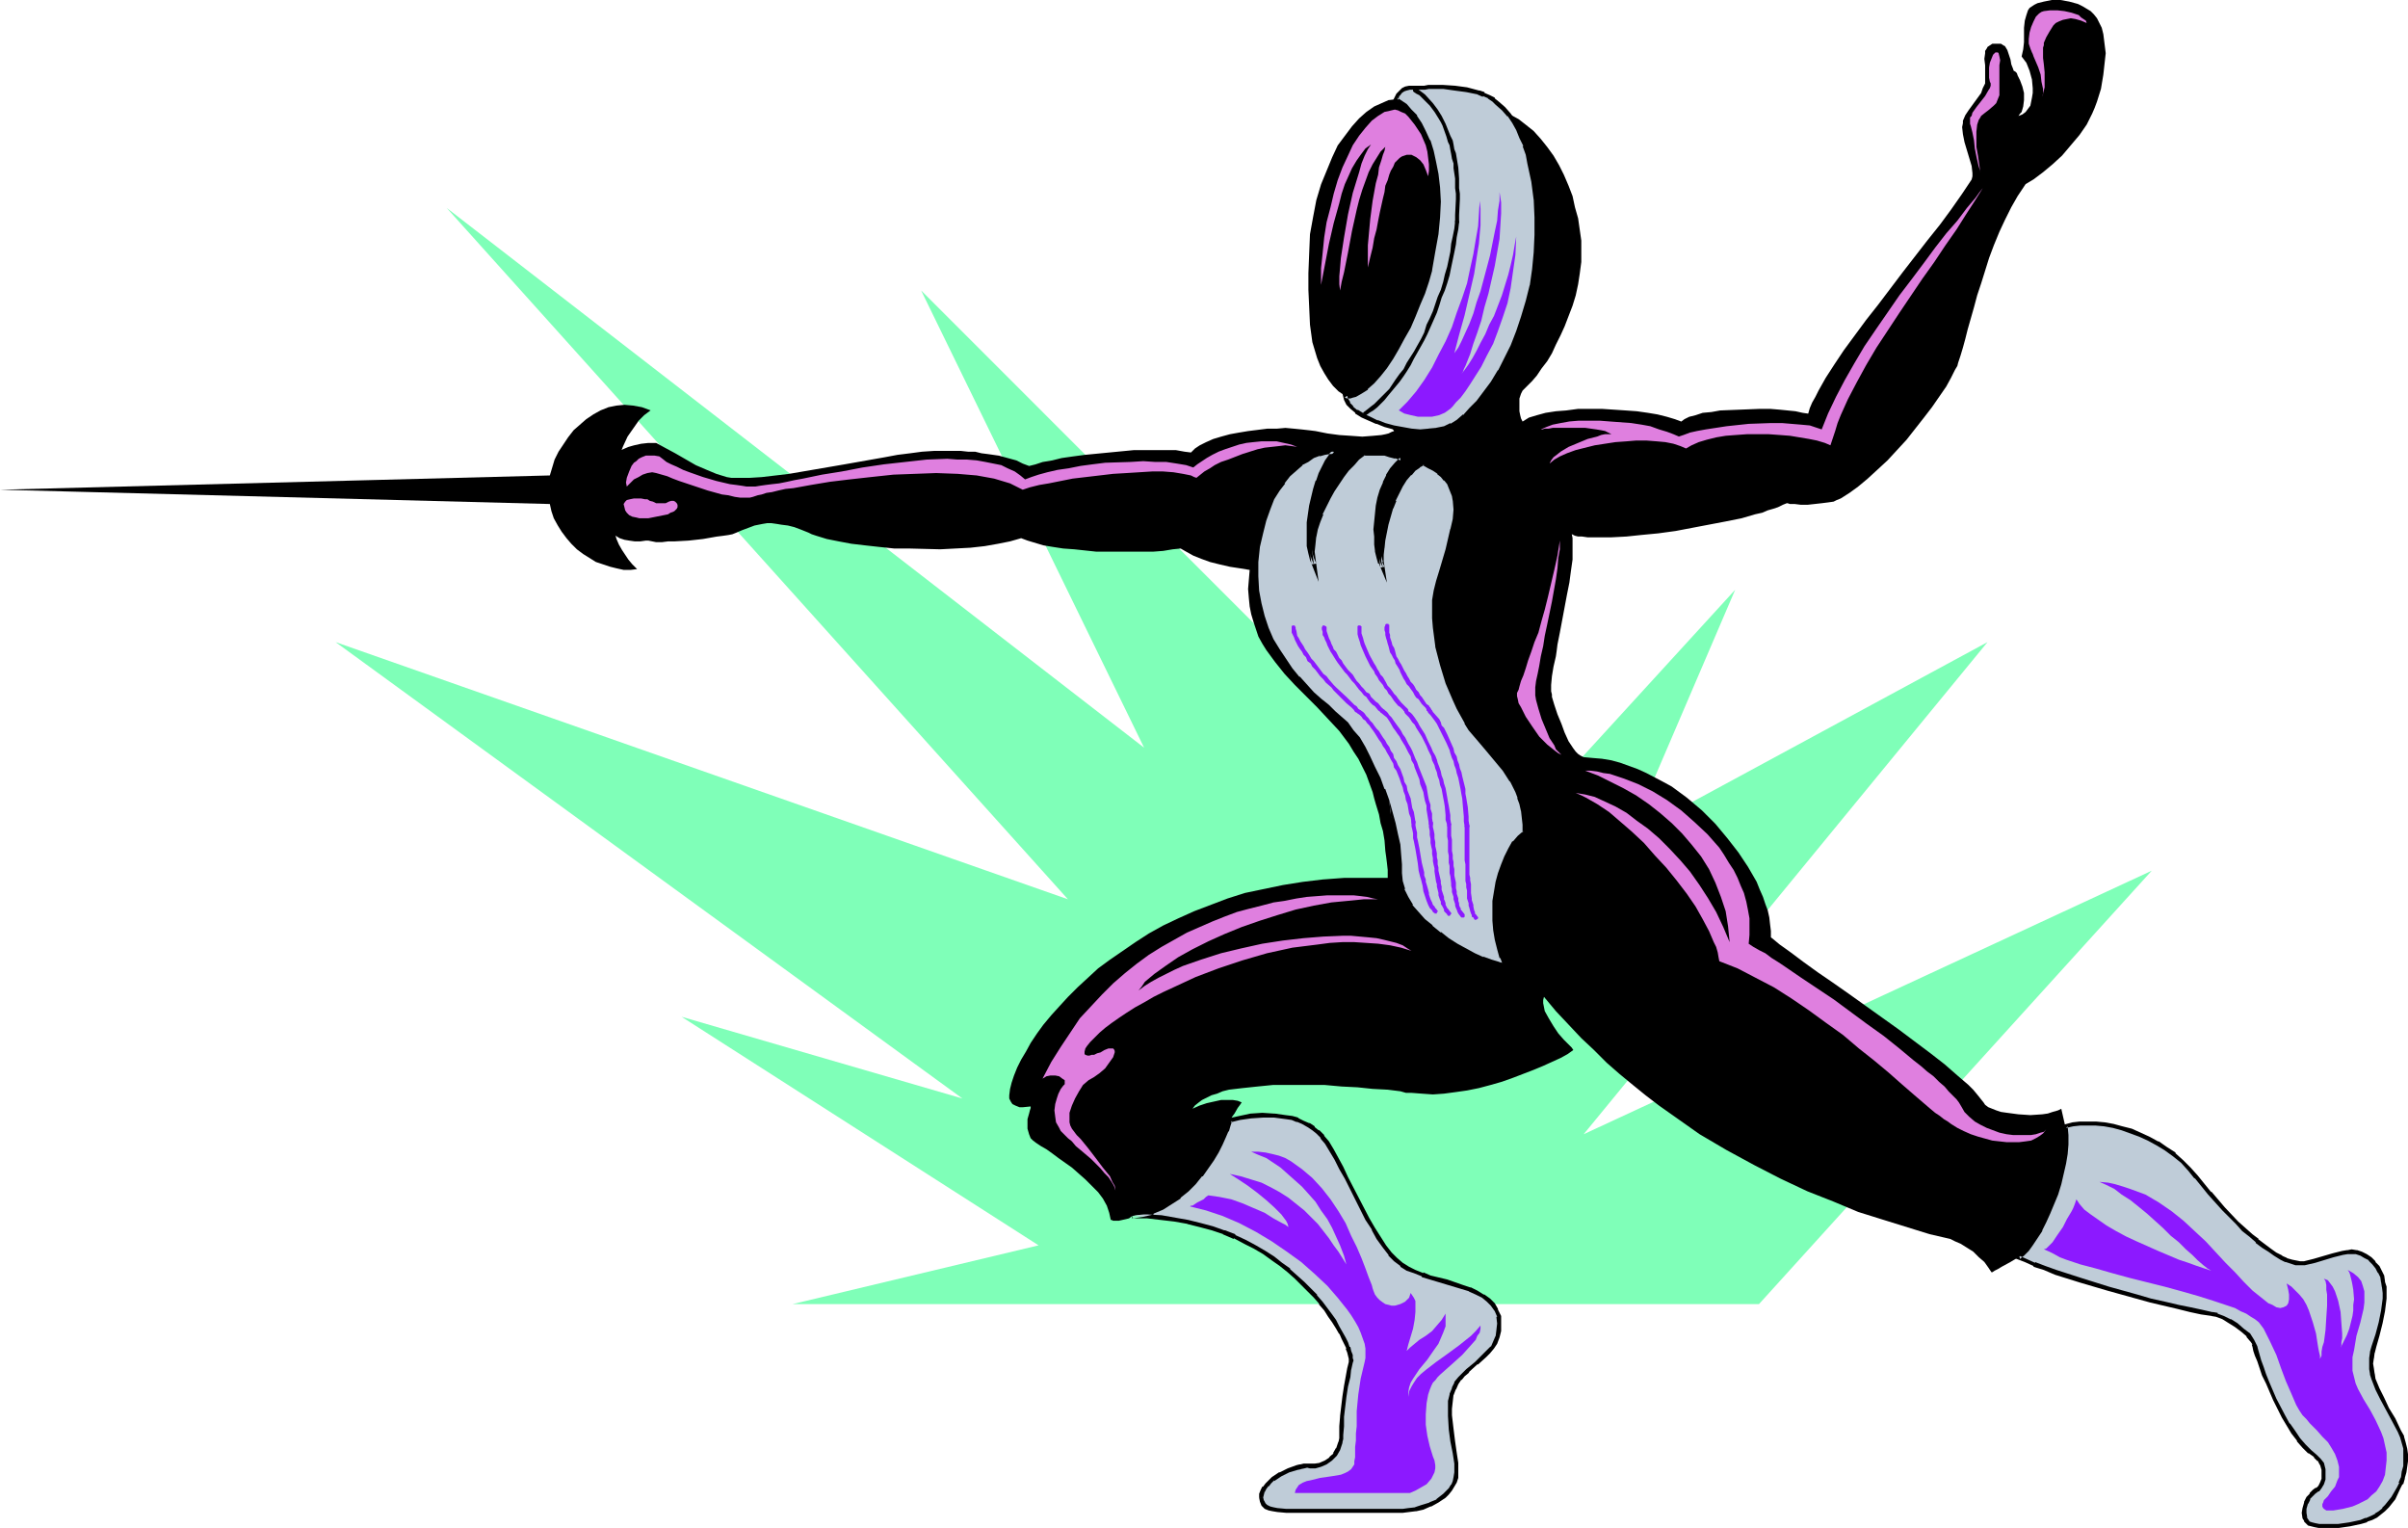
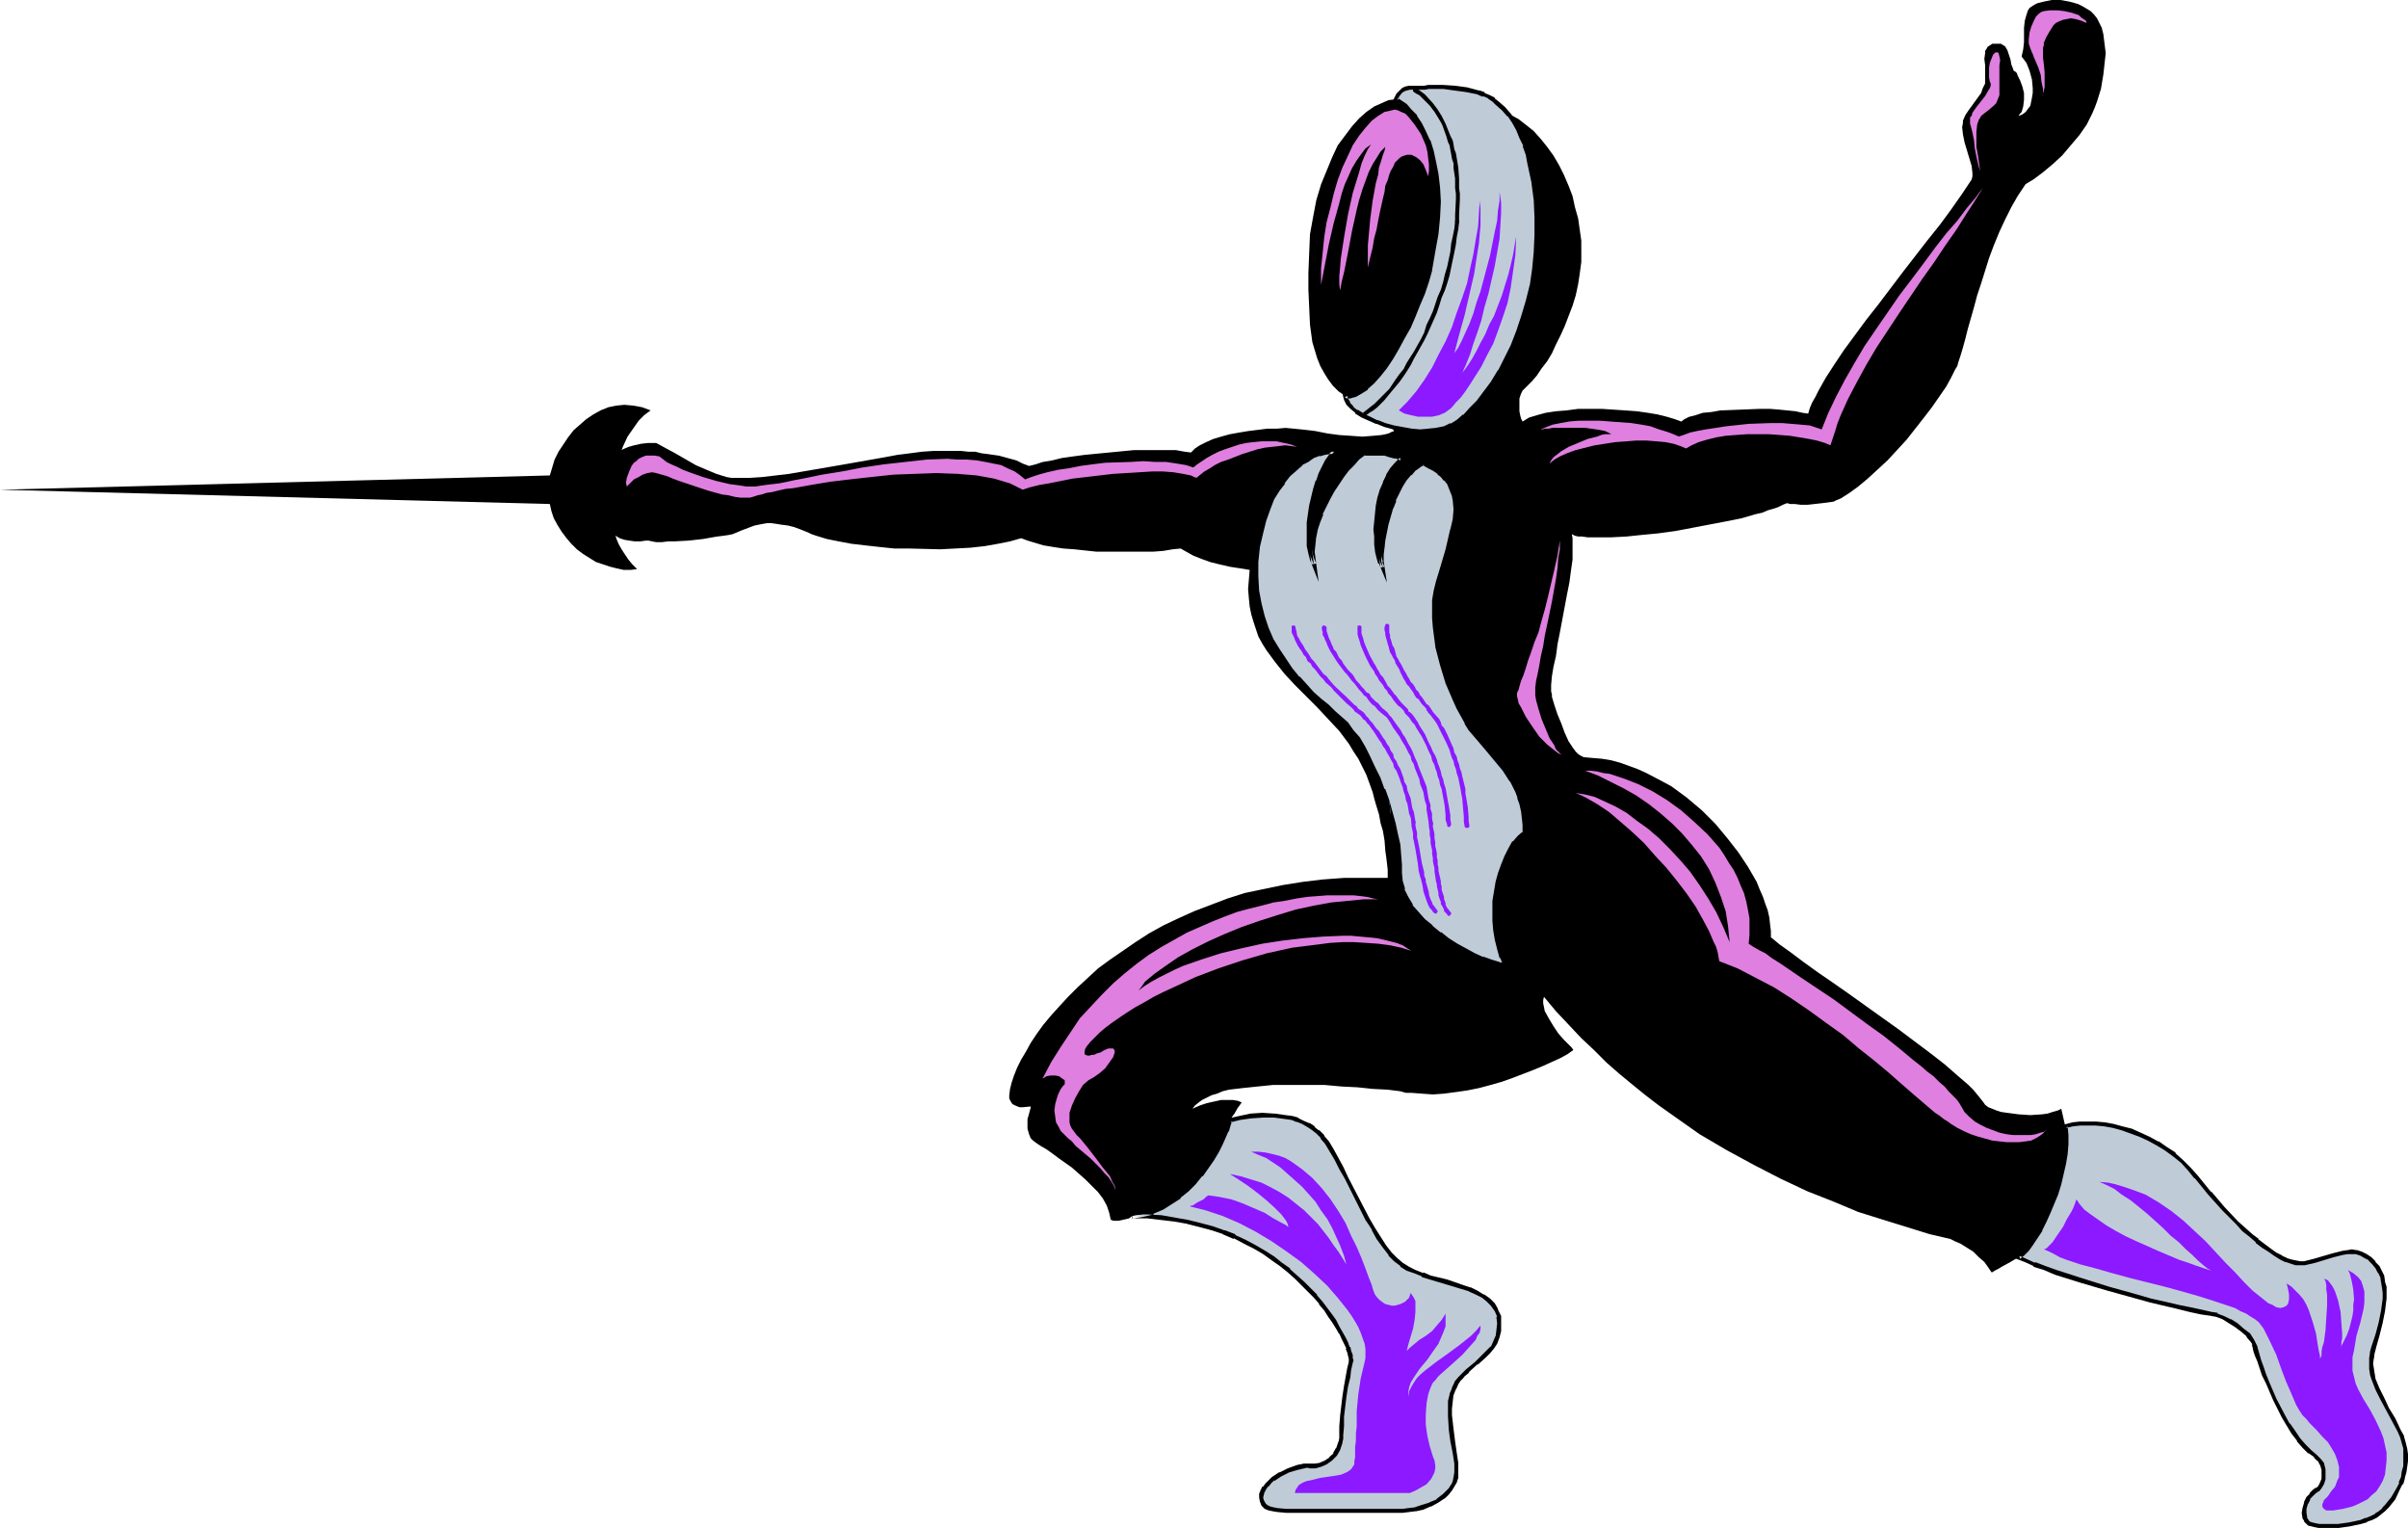
<svg xmlns="http://www.w3.org/2000/svg" xmlns:ns1="http://sodipodi.sourceforge.net/DTD/sodipodi-0.dtd" xmlns:ns2="http://www.inkscape.org/namespaces/inkscape" version="1.0" width="129.766mm" height="82.319mm" id="svg38" ns1:docname="Fencing 09.wmf">
  <ns1:namedview id="namedview38" pagecolor="#ffffff" bordercolor="#000000" borderopacity="0.25" ns2:showpageshadow="2" ns2:pageopacity="0.0" ns2:pagecheckerboard="0" ns2:deskcolor="#d1d1d1" ns2:document-units="mm" />
  <defs id="defs1">
    <pattern id="WMFhbasepattern" patternUnits="userSpaceOnUse" width="6" height="6" x="0" y="0" />
  </defs>
-   <path style="fill:#7fffb8;fill-opacity:1;fill-rule:evenodd;stroke:none" d="m 438.259,177.301 -79.992,88.247 H 161.438 l 50.096,-11.96 -72.72,-46.548 57.206,16.647 L 68.357,130.754 217.513,183.12 90.981,42.345 233.027,152.249 187.617,59.154 303.323,174.877 l 50.096,-54.79 -21.493,50.103 72.882,-39.436 -82.254,100.207 z" id="path1" />
  <path style="fill:#000000;fill-opacity:1;fill-rule:evenodd;stroke:none" d="m 250.48,228.051 -0.323,0.97 -0.323,1.131 -0.485,1.293 -0.646,1.455 -0.808,1.616 -0.97,1.455 -1.131,1.616 -1.131,1.616 -1.454,1.616 -1.454,1.455 -1.616,1.455 -1.616,1.131 -1.778,1.131 -1.939,0.808 -2.101,0.485 -2.101,0.323 -0.646,0.485 -0.646,0.162 -1.454,0.323 h -1.131 l -0.323,-0.162 h -0.162 l -0.323,-1.455 -0.485,-1.455 -0.808,-1.455 -0.97,-1.293 -1.293,-1.293 -1.293,-1.293 -2.747,-2.424 -2.747,-1.939 -1.293,-0.97 -1.131,-0.808 -1.131,-0.646 -0.97,-0.646 -0.646,-0.485 -0.485,-0.485 -0.323,-0.808 -0.323,-1.131 v -0.97 -0.97 l 0.323,-1.131 0.162,-0.646 0.162,-0.485 v -0.162 -0.162 l -1.616,0.162 h -0.646 l -0.808,-0.323 -0.646,-0.323 -0.323,-0.485 -0.323,-0.646 v -0.646 l 0.162,-1.293 0.323,-1.293 0.485,-1.455 0.646,-1.616 0.808,-1.616 0.97,-1.616 0.97,-1.778 1.293,-1.939 1.293,-1.778 1.616,-1.939 1.616,-1.778 1.778,-1.939 1.939,-1.939 2.101,-1.939 2.101,-1.939 2.424,-1.778 2.586,-1.778 2.586,-1.778 2.747,-1.778 2.909,-1.616 3.07,-1.455 3.232,-1.455 3.394,-1.293 3.394,-1.293 3.555,-1.131 3.878,-0.808 3.878,-0.808 4.04,-0.646 4.04,-0.485 4.363,-0.323 h 4.363 4.525 v -1.616 l -0.162,-1.455 -0.162,-1.293 -0.162,-1.131 -0.162,-2.101 -0.323,-1.939 -0.485,-1.616 -0.323,-1.778 -0.646,-2.101 -0.323,-1.131 -0.323,-1.293 -0.646,-1.778 -0.646,-1.778 -0.808,-1.616 -0.808,-1.616 -0.97,-1.455 -0.97,-1.616 -1.939,-2.586 -2.262,-2.424 -2.262,-2.424 -2.262,-2.263 -2.262,-2.263 -2.101,-2.263 -1.939,-2.424 -1.778,-2.424 -0.808,-1.293 -0.808,-1.455 -0.485,-1.455 -0.485,-1.455 -0.485,-1.616 -0.323,-1.616 -0.162,-1.616 -0.162,-1.939 0.162,-1.939 0.162,-1.939 -1.939,-0.323 -2.101,-0.323 -2.101,-0.485 -1.939,-0.485 -1.778,-0.646 -1.616,-0.646 -1.454,-0.808 -1.131,-0.646 -1.616,0.162 -1.939,0.323 -2.101,0.162 h -2.101 -4.686 -4.686 l -4.525,-0.485 -2.262,-0.162 -2.101,-0.323 -1.939,-0.323 -1.616,-0.485 -1.616,-0.485 -1.293,-0.485 -2.262,0.646 -2.424,0.485 -2.747,0.485 -2.909,0.323 -3.07,0.162 -3.07,0.162 -6.302,-0.162 h -3.07 l -3.07,-0.323 -2.909,-0.323 -2.747,-0.323 -2.586,-0.485 -2.424,-0.485 -2.101,-0.646 -0.97,-0.323 -0.646,-0.323 -1.616,-0.646 -1.293,-0.485 -1.293,-0.323 -1.293,-0.162 -0.97,-0.162 -1.131,-0.162 h -0.808 l -0.97,0.162 -1.616,0.323 -1.293,0.485 -1.293,0.485 -1.131,0.485 -0.808,0.323 -0.808,0.162 -1.131,0.162 -1.293,0.162 -2.747,0.485 -2.909,0.323 -2.909,0.162 h -1.293 l -1.293,0.162 h -1.131 l -0.808,-0.162 -0.808,-0.162 h -0.485 l -1.131,0.162 h -1.131 l -1.131,-0.162 -0.97,-0.162 -0.97,-0.323 -0.808,-0.485 -0.808,-0.485 -0.646,-0.646 -0.646,-0.808 -0.646,-0.646 -0.485,-0.97 -0.323,-0.808 -0.323,-0.97 -0.162,-0.97 -0.162,-0.97 v -0.97 -0.97 l 0.162,-0.97 0.162,-1.131 0.323,-0.97 0.323,-0.808 0.485,-0.97 0.646,-0.808 0.808,-0.808 0.808,-0.646 0.808,-0.808 1.131,-0.485 1.131,-0.485 1.131,-0.323 1.454,-0.323 1.454,-0.162 h 1.616 l 1.778,0.97 2.101,1.131 4.202,2.424 2.262,0.97 1.939,0.808 2.101,0.646 0.97,0.162 h 0.97 2.586 l 2.586,-0.162 2.747,-0.323 2.747,-0.323 5.656,-0.97 5.656,-0.97 2.747,-0.485 2.747,-0.485 2.747,-0.485 2.586,-0.485 2.586,-0.323 2.424,-0.323 2.424,-0.162 h 2.262 1.616 1.616 l 1.454,0.162 h 1.454 l 1.293,0.323 1.293,0.162 2.262,0.323 1.778,0.485 1.778,0.485 1.293,0.646 1.293,0.485 1.293,-0.323 1.454,-0.485 1.939,-0.323 1.939,-0.485 2.262,-0.323 2.424,-0.323 5.01,-0.485 5.01,-0.485 h 2.424 4.363 1.778 l 1.778,0.323 1.293,0.162 0.808,-0.808 0.97,-0.646 1.293,-0.646 1.454,-0.646 1.616,-0.485 1.778,-0.485 1.778,-0.323 1.939,-0.323 3.878,-0.485 h 1.939 l 1.778,-0.162 1.778,0.162 1.616,0.162 1.454,0.162 1.293,0.162 2.424,0.485 2.424,0.323 2.424,0.162 2.262,0.162 2.101,-0.162 1.778,-0.162 0.808,-0.162 0.646,-0.162 0.646,-0.323 0.485,-0.162 -0.323,-0.485 -0.485,-0.485 -0.485,-0.485 -0.646,-0.323 -1.616,-0.646 -1.778,-0.485 -1.616,-0.646 -1.454,-0.97 -0.485,-0.485 -0.485,-0.646 -0.323,-0.646 -0.162,-0.808 -1.454,-0.97 -1.131,-1.131 -0.97,-1.293 -0.808,-1.293 -0.808,-1.455 -0.646,-1.616 -0.485,-1.616 -0.485,-1.616 -0.485,-3.556 -0.162,-3.556 -0.162,-3.556 v -3.394 l 0.162,-4.041 0.162,-3.879 0.646,-3.556 0.646,-3.394 0.97,-3.232 1.131,-2.748 1.131,-2.748 1.131,-2.424 1.454,-1.939 1.454,-1.939 1.454,-1.616 1.454,-1.293 1.616,-1.131 1.454,-0.646 1.454,-0.646 1.454,-0.162 0.485,-0.97 0.485,-0.485 0.485,-0.485 0.646,-0.323 0.646,-0.162 h 2.101 1.131 0.646 3.07 l 2.262,0.162 2.586,0.323 2.262,0.485 1.131,0.485 1.131,0.485 0.808,0.646 0.808,0.646 0.808,1.616 1.778,0.646 1.778,0.97 1.454,1.131 1.616,1.293 1.454,1.616 1.293,1.616 1.293,1.778 1.131,1.939 0.97,1.939 0.97,2.263 0.808,2.101 0.485,2.263 0.646,2.263 0.323,2.263 0.323,2.263 v 2.263 2.101 l -0.323,2.424 -0.323,2.101 -0.485,2.263 -0.646,2.101 -0.808,2.101 -0.808,2.101 -0.808,1.778 -0.97,1.939 -0.808,1.778 -0.97,1.616 -1.131,1.455 -0.97,1.455 -0.97,1.131 -0.97,0.97 -0.97,0.97 -0.323,0.646 -0.323,0.97 v 0.808 0.97 0.808 l 0.162,0.808 0.162,0.646 0.323,0.646 1.293,-0.808 1.616,-0.485 1.778,-0.485 2.101,-0.323 2.101,-0.162 2.424,-0.323 h 2.424 2.424 l 4.848,0.323 2.262,0.162 2.262,0.323 1.939,0.323 1.939,0.485 1.616,0.485 1.293,0.485 0.646,-0.485 0.97,-0.485 1.293,-0.323 1.454,-0.485 1.778,-0.162 1.778,-0.323 4.04,-0.162 4.04,-0.162 h 2.101 l 1.939,0.162 1.616,0.162 1.616,0.162 1.454,0.323 1.131,0.162 0.323,-1.131 0.485,-1.131 0.646,-1.131 0.646,-1.293 1.454,-2.586 1.778,-2.748 1.939,-2.909 2.262,-3.071 2.262,-3.071 2.424,-3.071 5.01,-6.627 5.01,-6.465 2.586,-3.232 2.262,-3.071 2.262,-3.232 1.939,-2.909 0.162,-0.646 v -0.646 l -0.162,-1.455 -0.485,-1.616 -0.485,-1.616 -0.485,-1.616 -0.323,-1.616 -0.162,-1.455 0.162,-0.808 v -0.485 l 0.485,-1.131 0.646,-0.97 1.293,-1.778 1.293,-1.778 0.323,-0.97 0.485,-0.97 v -1.131 -1.293 -1.293 l -0.162,-1.293 0.162,-1.131 v -0.485 l 0.323,-0.485 0.162,-0.323 0.485,-0.323 0.485,-0.323 h 0.646 0.646 0.485 l 0.485,0.323 0.323,0.162 0.485,0.808 0.323,0.97 0.323,0.97 0.162,0.97 0.323,0.808 0.162,0.485 0.323,0.162 0.323,0.323 0.162,0.485 0.485,0.97 0.485,1.293 0.323,1.293 v 1.455 l -0.162,1.293 -0.323,1.131 -0.323,0.323 -0.323,0.485 0.808,-0.323 0.646,-0.485 0.485,-0.646 0.485,-0.646 0.162,-0.808 0.162,-0.808 0.162,-0.97 v -0.97 l -0.162,-1.778 -0.485,-1.778 -0.646,-1.616 -0.485,-0.646 -0.485,-0.646 0.323,-1.455 0.162,-1.455 V 7.111 5.657 l 0.162,-1.455 0.323,-1.131 0.323,-0.97 0.323,-0.485 0.485,-0.323 0.485,-0.323 0.646,-0.323 1.293,-0.323 L 417.897,0 h 1.778 l 1.778,0.323 1.778,0.485 0.97,0.485 0.808,0.485 0.808,0.485 0.646,0.646 0.646,0.808 0.485,0.97 0.485,0.97 0.323,1.293 0.162,1.293 0.162,1.293 0.162,1.293 -0.162,1.455 -0.323,2.909 -0.485,2.909 -0.808,2.586 -0.485,1.293 -0.485,1.131 -1.131,2.263 -1.454,2.101 -1.778,2.101 -1.778,2.101 -1.939,1.778 -1.939,1.616 -1.939,1.455 -0.808,0.485 -0.808,0.485 -1.616,2.424 -1.293,2.263 -1.293,2.586 -1.131,2.424 -1.131,2.748 -0.97,2.586 -1.616,5.172 -0.808,2.424 -0.646,2.424 -0.646,2.263 -0.646,2.263 -0.485,1.939 -0.485,1.778 -0.485,1.616 -0.485,1.455 -0.162,0.646 -0.485,0.808 -0.808,1.616 -0.97,1.778 -1.454,2.101 -1.454,2.101 -1.616,2.101 -1.778,2.263 -1.778,2.263 -1.939,2.101 -1.939,2.101 -2.101,1.939 -1.939,1.778 -1.939,1.616 -1.778,1.293 -1.778,1.131 -0.808,0.323 -0.646,0.323 -1.131,0.162 -1.293,0.162 -2.909,0.323 h -1.293 l -1.293,-0.162 h -0.97 l -0.485,-0.162 h -0.162 l -0.808,0.323 -0.97,0.485 -0.97,0.323 -1.131,0.323 -1.131,0.485 -1.454,0.323 -2.747,0.808 -3.232,0.646 -3.394,0.646 -6.787,1.293 -3.555,0.485 -3.394,0.323 -3.07,0.323 -3.07,0.162 h -1.293 -2.586 -0.97 l -1.131,-0.162 h -0.808 l -0.646,-0.162 -0.646,-0.323 0.162,0.808 v 0.646 1.778 1.939 l -0.323,2.263 -0.323,2.424 -0.485,2.424 -0.97,5.172 -0.485,2.586 -0.485,2.424 -0.162,1.293 -0.162,1.131 -0.485,2.101 -0.323,1.939 -0.162,1.778 v 1.293 l 0.162,0.646 v 0.485 l 0.485,1.616 0.646,1.939 0.808,1.939 0.646,1.778 0.808,1.778 0.97,1.455 0.485,0.646 0.485,0.485 0.485,0.323 0.646,0.323 1.778,0.162 1.939,0.162 1.939,0.323 1.778,0.485 1.778,0.646 1.778,0.646 1.778,0.808 3.394,1.778 1.778,0.97 3.07,2.263 3.07,2.586 2.747,2.748 2.424,2.909 2.262,2.909 1.939,2.909 1.778,3.071 0.646,1.616 0.646,1.455 0.485,1.455 0.485,1.293 0.323,1.455 0.162,1.455 0.162,1.293 v 1.293 l 0.808,0.646 0.97,0.808 1.131,0.808 1.131,0.808 1.293,0.97 1.293,0.97 2.909,2.101 3.07,2.101 3.232,2.263 3.394,2.424 3.394,2.424 3.394,2.424 3.232,2.424 3.232,2.424 2.909,2.263 1.293,1.131 1.293,1.131 1.131,0.97 1.131,0.97 0.97,0.97 0.808,0.97 0.646,0.808 0.646,0.808 0.323,0.485 0.646,0.485 0.808,0.323 0.808,0.323 0.97,0.323 1.131,0.162 2.424,0.323 2.424,0.162 2.424,-0.162 1.131,-0.162 0.97,-0.323 1.131,-0.323 0.646,-0.323 0.808,3.556 0.162,1.778 v 1.778 l -0.162,2.101 -0.323,1.939 -0.485,2.101 -0.485,1.939 -0.646,2.101 -0.646,1.939 -0.808,1.939 -0.808,1.778 -0.808,1.616 -0.97,1.616 -0.97,1.293 -0.808,1.131 -0.97,0.97 -0.808,0.646 -0.808,0.485 -0.808,0.485 -1.778,0.97 -0.808,0.485 -0.646,0.323 -0.485,0.323 h -0.162 v 0 l -0.646,-0.97 -0.808,-1.131 -1.131,-0.97 -1.131,-1.131 -1.293,-0.808 -1.293,-0.808 -1.131,-0.485 -0.97,-0.485 -4.202,-0.97 -4.686,-1.455 -4.686,-1.455 -5.171,-1.616 -5.01,-2.101 -5.333,-2.101 -5.494,-2.586 -5.333,-2.748 -5.656,-3.071 -5.494,-3.232 -5.494,-3.879 -2.747,-1.939 -2.747,-2.101 -2.586,-2.101 -2.747,-2.263 -2.586,-2.263 -2.586,-2.586 -2.586,-2.424 -5.171,-5.495 -2.424,-2.909 -0.162,0.646 v 0.646 l 0.162,0.808 0.162,0.808 0.808,1.455 0.97,1.616 0.97,1.455 1.131,1.293 1.131,1.131 0.485,0.485 0.323,0.485 -1.131,0.808 -1.454,0.808 -1.778,0.808 -1.778,0.808 -1.939,0.808 -2.101,0.808 -2.101,0.808 -2.262,0.808 -2.262,0.646 -2.424,0.646 -2.424,0.485 -2.262,0.323 -2.424,0.323 -2.262,0.162 -2.262,-0.162 -2.101,-0.162 h -1.131 l -1.131,-0.323 -2.586,-0.323 -3.07,-0.162 -3.07,-0.323 -3.232,-0.162 -3.555,-0.323 h -3.394 -3.555 -3.394 l -3.232,0.323 -3.07,0.323 -2.747,0.323 -1.293,0.323 -1.131,0.485 -1.131,0.323 -0.97,0.485 -0.97,0.485 -0.646,0.485 -0.808,0.646 -0.485,0.646 1.454,-0.646 1.454,-0.485 1.454,-0.323 1.454,-0.323 h 1.293 1.131 l 0.97,0.162 0.808,0.323 -0.323,0.485 -0.485,0.646 -0.646,1.131 -0.485,0.646 -0.162,0.323 z" id="path2" />
  <path style="fill:#000000;fill-opacity:1;fill-rule:evenodd;stroke:none" d="m 132.512,83.559 -1.778,-0.646 -1.778,-0.323 -1.778,-0.162 -1.616,0.162 -1.616,0.323 -1.616,0.646 -1.454,0.808 -1.454,0.97 -1.293,1.131 -1.293,1.131 -1.131,1.455 -0.97,1.455 -0.97,1.455 -0.808,1.616 -0.485,1.616 -0.485,1.616 L 0,99.722 l 111.989,2.909 0.323,1.455 0.485,1.455 0.808,1.455 0.808,1.293 0.97,1.293 0.97,1.131 1.131,1.131 1.293,0.97 1.293,0.808 1.293,0.808 1.454,0.485 1.454,0.485 1.293,0.323 1.454,0.323 h 1.454 l 1.293,-0.162 -0.97,-0.97 -0.808,-0.97 -0.646,-0.97 -0.646,-0.97 -0.646,-1.131 -0.485,-1.131 -0.646,-2.263 -0.485,-2.424 -0.162,-2.424 0.162,-2.424 0.323,-2.424 0.485,-2.424 0.808,-2.263 0.808,-2.101 0.97,-2.101 1.131,-1.616 1.131,-1.616 1.131,-1.131 z" id="path3" />
  <path style="fill:#bfccd8;fill-opacity:1;fill-rule:evenodd;stroke:none" d="m 306.716,196.696 -0.808,-1.778 -0.646,-1.778 -0.485,-1.778 -0.323,-1.939 v -1.939 l -0.162,-2.101 0.162,-1.778 0.162,-1.939 0.485,-1.939 0.323,-1.778 0.646,-1.778 0.646,-1.616 0.808,-1.616 0.97,-1.293 0.97,-1.131 1.131,-0.97 v -1.616 l -0.162,-1.455 -0.162,-1.455 -0.323,-1.293 -0.485,-1.293 -0.485,-1.293 -1.131,-2.263 -1.454,-2.101 -1.616,-2.101 -1.616,-1.939 -1.778,-2.101 -0.97,-0.97 -0.808,-1.293 -0.97,-1.293 -0.808,-1.455 -0.808,-1.616 -0.808,-1.616 -1.293,-3.394 -1.293,-3.717 -0.808,-3.717 -0.646,-3.717 v -1.939 l -0.162,-1.778 0.162,-1.778 0.323,-2.101 0.485,-1.939 0.646,-2.101 1.293,-4.202 0.485,-2.101 0.485,-2.101 0.323,-2.101 0.162,-1.939 -0.162,-1.939 -0.162,-0.97 -0.162,-0.808 -0.485,-0.808 -0.323,-0.808 -0.646,-0.808 -0.646,-0.808 -0.808,-0.646 -0.808,-0.646 -1.131,-0.646 -1.131,-0.485 -0.97,0.485 -0.97,0.646 -0.808,0.97 -0.97,1.131 -0.808,1.293 -0.646,1.293 -0.808,1.616 -0.646,1.616 -0.97,3.232 -0.323,1.616 -0.323,1.616 -0.162,1.616 -0.162,1.455 v 1.293 l 0.323,1.293 -0.485,-0.97 -0.323,-1.131 -0.323,-1.293 -0.162,-1.293 -0.162,-1.616 v -1.455 -1.616 l 0.485,-3.232 0.323,-1.455 0.485,-1.616 0.485,-1.455 0.646,-1.455 0.808,-1.293 0.97,-1.131 1.131,-1.131 -1.293,-0.485 -1.131,-0.323 -1.131,-0.162 -0.97,-0.162 h -0.97 -2.262 l -1.293,0.97 -0.97,1.131 -1.131,1.131 -1.131,1.455 -0.97,1.455 -0.808,1.455 -0.97,1.455 -0.808,1.616 -0.646,1.616 -0.485,1.616 -0.485,1.616 -0.485,1.455 -0.162,1.616 -0.162,1.455 0.162,1.293 0.162,1.293 -0.485,-1.131 -0.323,-1.131 -0.162,-1.455 v -1.616 -1.455 -1.778 l 0.485,-3.394 0.808,-3.394 0.485,-1.455 0.646,-1.616 0.646,-1.293 0.646,-1.293 0.646,-1.131 0.808,-0.808 h -0.97 l -1.131,0.162 -1.131,0.323 -1.131,0.485 -1.131,0.646 -1.293,0.808 -1.293,1.131 -1.293,1.131 -1.131,1.455 -1.131,1.616 -0.97,1.778 -0.97,2.101 -0.808,2.263 -0.646,2.586 -0.485,2.748 -0.323,3.071 -0.162,3.071 0.323,2.909 0.323,2.748 0.646,2.586 0.97,2.424 0.97,2.263 1.293,2.101 1.293,2.101 1.293,1.778 1.454,1.778 1.454,1.616 1.454,1.616 1.616,1.293 1.454,1.293 1.293,1.293 1.293,1.131 1.293,1.131 1.131,1.455 1.131,1.616 1.131,1.778 1.131,2.101 0.97,1.939 0.97,2.263 0.97,2.263 0.808,2.263 1.293,4.525 0.485,2.263 0.485,2.263 0.323,2.101 0.162,1.778 v 1.778 1.778 l 0.485,1.616 0.808,1.616 0.808,1.616 1.293,1.616 1.293,1.455 1.616,1.293 1.616,1.455 1.778,1.131 1.778,1.131 1.778,1.131 1.778,0.808 1.778,0.808 1.616,0.646 1.616,0.485 z" id="path4" />
  <path style="fill:#000000;fill-opacity:1;fill-rule:evenodd;stroke:none" d="m 307.363,197.181 -1.131,-2.424 0.162,0.162 -0.646,-1.778 -0.485,-1.939 v 0 l -0.323,-1.939 v 0.162 l -0.162,-1.939 v -2.101 l 0.162,-1.778 v 0 l 0.162,-1.939 0.323,-1.939 v 0.162 l 0.485,-1.778 0.646,-1.778 h -0.162 l 0.808,-1.616 0.808,-1.455 v 0 l 0.808,-1.293 v 0 l 0.97,-1.131 1.131,-1.131 v -1.778 -0.162 l -0.162,-1.455 -0.162,-1.293 v -0.162 l -0.323,-1.293 -0.323,-1.293 h -0.162 l -0.485,-1.293 -1.131,-2.263 v -0.162 l -1.454,-2.101 -1.616,-1.939 v -0.162 l -1.778,-1.939 -1.778,-1.939 v 0 l -0.808,-1.131 v 0 l -0.808,-1.131 -0.808,-1.293 v 0 l -0.808,-1.455 -0.97,-1.616 -0.646,-1.616 -1.454,-3.394 v 0 l -1.131,-3.717 -0.808,-3.717 v 0.162 l -0.646,-3.879 v 0.162 l -0.162,-1.939 v -1.778 l 0.162,-1.778 v 0 l 0.323,-1.939 v 0 l 0.485,-1.939 0.485,-2.101 1.293,-4.202 0.646,-2.101 0.485,-2.101 v -0.162 l 0.323,-2.101 v 0 l 0.162,-1.939 -0.162,-1.939 v 0 l -0.162,-0.97 v 0 l -0.323,-0.97 v 0 l -0.323,-0.808 -0.485,-0.808 v -0.162 l -0.485,-0.808 h -0.162 l -0.646,-0.808 -0.808,-0.646 v 0 l -0.97,-0.646 -0.97,-0.646 v 0 l -1.454,-0.646 -1.131,0.646 v 0 l -1.131,0.646 -0.808,0.97 v 0 l -0.97,1.131 v 0 l -0.808,1.293 v 0 l -0.808,1.455 -0.646,1.616 h -0.162 l -0.485,1.616 v 0 l -0.97,3.232 -0.485,1.778 v 0 l -0.323,1.616 -0.162,1.616 v 0 1.455 1.455 l 0.162,1.131 0.808,-0.162 -0.485,-0.97 h 0.162 l -0.323,-1.131 -0.323,-1.293 v 0.162 l -0.162,-1.455 -0.162,-1.455 v 0 -1.455 -1.616 0.162 l 0.323,-3.232 v 0 l 0.323,-1.616 0.646,-1.455 0.485,-1.616 v 0.162 l 0.646,-1.455 v 0 l 0.808,-1.293 h -0.162 l 0.97,-1.131 v 0 l 1.454,-1.455 -1.778,-0.646 v -0.162 l -1.131,-0.162 -1.131,-0.323 h -0.162 -0.97 l -0.97,-0.162 h -2.424 l -1.293,1.131 -1.131,1.131 -1.131,1.293 v 0 l -1.131,1.293 -0.97,1.455 -0.97,1.455 v 0 l -0.808,1.616 -0.808,1.616 -0.646,1.616 h -0.162 l -0.485,1.616 -0.485,1.616 -0.323,1.455 v 0.162 l -0.162,1.455 -0.162,1.455 v 0.162 1.293 0 l 0.162,1.293 0.97,-0.162 -0.485,-1.131 v 0 l -0.323,-1.131 v 0 l -0.162,-1.293 v 0 l -0.162,-1.616 v -1.455 l 0.162,-1.778 v 0.162 l 0.485,-3.394 v 0 l 0.808,-3.394 0.485,-1.616 -0.162,0.162 0.646,-1.455 0.646,-1.455 0.646,-1.293 v 0.162 l 0.808,-1.131 h -0.162 l 1.454,-1.616 h -2.101 l -0.97,0.162 v 0 l -1.131,0.323 -0.162,0.162 -1.131,0.485 -1.131,0.646 h -0.162 l -1.293,0.808 v 0 l -1.293,1.131 -1.131,1.131 v 0.162 l -1.293,1.293 v 0 l -1.131,1.616 v 0.162 l -0.97,1.778 -0.97,2.101 v 0 l -0.808,2.263 -0.808,2.586 v 0.162 l -0.485,2.748 -0.323,3.071 v 0 3.071 l 0.162,2.909 v 0 l 0.485,2.748 v 0.162 l 0.646,2.586 0.808,2.424 v 0 l 1.131,2.263 1.293,2.101 v 0.162 l 1.131,1.939 1.454,1.939 v 0 l 1.454,1.778 v 0 l 1.454,1.616 1.616,1.616 1.454,1.293 1.454,1.293 1.293,1.293 1.293,1.131 1.293,1.131 v 0 l 1.131,1.455 v 0 l 1.131,1.455 1.131,1.939 v 0 l 1.131,1.939 0.97,2.101 0.97,2.101 0.97,2.263 h -0.162 l 0.808,2.263 1.454,4.525 -0.485,-4.849 -0.808,-2.263 h -0.162 l -0.808,-2.263 -1.131,-2.263 -0.97,-2.101 -0.97,-1.939 v 0 l -1.131,-1.939 -1.293,-1.455 v 0 l -1.131,-1.616 v 0 l -1.293,-1.131 -1.293,-1.131 -1.293,-1.293 -1.616,-1.293 -1.454,-1.293 -1.454,-1.616 -1.454,-1.616 v 0.162 l -1.454,-1.778 v 0 l -1.293,-1.939 -1.293,-1.939 v 0 l -1.293,-2.101 -0.97,-2.263 v 0 l -0.808,-2.424 -0.646,-2.586 v 0 l -0.485,-2.586 v 0 l -0.162,-2.909 v -3.071 0.162 l 0.323,-3.071 0.646,-2.748 v 0 l 0.646,-2.586 0.808,-2.263 v 0 l 0.808,-2.101 1.131,-1.778 v 0 l 1.131,-1.455 h -0.162 l 1.131,-1.455 v 0 l 1.293,-1.131 1.293,-1.131 h -0.162 l 1.293,-0.646 v 0 l 1.131,-0.808 1.293,-0.485 -0.162,0.162 1.131,-0.323 v 0 l 0.97,-0.162 v 0 h 0.97 l -0.323,-0.808 -0.808,0.808 v 0.162 l -0.808,1.131 v 0 l -0.646,1.293 -0.646,1.293 -0.485,1.455 -0.162,0.162 -0.485,1.616 -0.808,3.394 v 0 l -0.485,3.394 v 0 1.778 1.455 1.616 0 l 0.323,1.455 v 0 l 0.323,1.293 v 0 l 1.778,4.525 -0.646,-4.849 v 0 l -0.162,-1.293 v 0 l 0.162,-1.455 0.162,-1.616 v 0.162 l 0.323,-1.616 0.485,-1.455 0.646,-1.616 h -0.162 l 0.808,-1.616 0.808,-1.616 0.808,-1.455 v 0 l 0.97,-1.455 0.97,-1.455 0.97,-1.293 v 0 l 1.131,-1.131 0.97,-1.131 1.293,-0.97 -0.323,0.162 h 2.262 0.97 0.97 v 0 l 0.97,0.323 1.293,0.323 -0.162,-0.162 1.131,0.485 v -0.646 l -1.131,1.131 v 0 l -0.97,1.131 v 0 l -0.808,1.293 v 0.162 l -0.646,1.293 v 0.162 l -0.646,1.455 -0.485,1.616 -0.323,1.616 v 0 l -0.323,3.232 v 0 l -0.162,1.616 0.162,1.455 v 0.162 1.455 l 0.162,1.293 v 0.162 l 0.323,1.293 0.323,1.131 h 0.162 l 1.616,3.879 -0.646,-4.364 v 0 -1.293 l 0.162,-1.455 v 0.162 l 0.162,-1.616 0.323,-1.616 v 0 l 0.323,-1.616 0.97,-3.394 v 0.162 l 0.646,-1.616 h -0.162 l 0.808,-1.616 0.646,-1.293 v 0 l 0.808,-1.293 v 0 l 0.97,-1.131 v 0.162 l 0.808,-0.97 v 0 l 0.97,-0.646 h -0.162 l 0.97,-0.485 h -0.323 l 1.131,0.646 v 0 l 0.97,0.485 0.97,0.646 h -0.162 l 0.808,0.646 0.646,0.808 v -0.162 l 0.646,0.808 v 0 l 0.323,0.808 0.323,0.808 v 0 l 0.323,0.808 v 0 l 0.162,0.97 v -0.162 l 0.162,1.939 -0.162,1.939 v 0 l -0.485,2.101 v -0.162 l -0.485,2.101 -0.485,2.101 -1.293,4.364 -0.646,2.101 -0.485,1.939 v 0 l -0.323,1.939 v 0.162 1.778 1.778 l 0.162,1.939 v 0 l 0.485,3.717 v 0.162 l 0.97,3.717 1.131,3.717 v 0 l 1.454,3.394 0.808,1.778 0.808,1.455 0.808,1.455 v 0.162 l 0.808,1.293 0.97,1.131 v 0 l 0.97,1.131 v 0 l 1.778,2.101 1.616,1.939 v 0 l 1.616,1.939 1.454,2.263 v -0.162 l 1.131,2.263 0.485,1.293 -0.162,-0.162 0.485,1.293 0.323,1.455 v -0.162 l 0.162,1.455 0.162,1.455 v 0 1.616 l 0.162,-0.323 -1.131,0.97 -0.97,1.131 h -0.162 l -0.808,1.455 v 0 l -0.808,1.616 -0.646,1.616 v 0 l -0.646,1.778 -0.485,1.778 v 0 l -0.323,1.939 -0.323,1.939 v 0.162 1.778 2.101 l 0.162,1.939 v 0 l 0.323,1.939 v 0 l 0.485,1.939 0.485,1.778 h 0.162 l 0.646,1.778 0.485,-0.646 z" id="path5" />
  <path style="fill:#000000;fill-opacity:1;fill-rule:evenodd;stroke:none" d="m 283.446,167.765 v 0 l 0.485,2.263 0.323,2.101 0.323,2.101 0.162,1.939 v -0.162 1.939 l 0.162,1.616 0.323,1.778 h 0.162 l 0.646,1.616 v 0.162 l 0.97,1.616 v 0 l 1.293,1.455 v 0 l 1.293,1.616 1.616,1.293 v 0 l 1.778,1.455 v 0 l 1.616,1.293 1.778,0.97 1.778,1.131 h 0.162 l 1.778,0.97 1.778,0.646 v 0.162 l 1.616,0.485 1.616,0.485 v 0 l 2.262,0.485 -0.646,-0.97 -1.454,-0.323 h 0.162 l -1.616,-0.485 -1.778,-0.646 0.162,0.162 -1.778,-0.808 -1.778,-0.97 v 0 l -1.778,-0.97 -1.778,-1.131 -1.616,-1.293 v 0.162 l -1.778,-1.455 h 0.162 l -1.616,-1.293 -1.293,-1.455 v 0 l -1.293,-1.455 h 0.162 l -0.97,-1.616 v 0 l -0.808,-1.616 h 0.162 l -0.485,-1.616 v 0 l -0.162,-1.616 v 0 -1.778 0 l -0.162,-1.939 -0.162,-2.101 -0.485,-2.101 -0.485,-2.263 v 0 l -1.293,-4.687 z" id="path6" />
  <path style="fill:#bfccd8;fill-opacity:1;fill-rule:evenodd;stroke:none" d="m 256.944,304.984 v -0.808 l 0.162,-0.646 0.485,-0.646 0.485,-0.485 0.646,-0.646 0.485,-0.646 1.616,-0.97 1.616,-0.808 1.616,-0.485 0.808,-0.162 0.646,-0.162 h 0.808 0.485 1.131 l 0.97,-0.162 1.131,-0.485 0.97,-0.808 0.97,-0.808 0.646,-1.293 0.323,-1.293 0.162,-0.646 0.162,-0.808 v -1.778 l 0.162,-1.939 0.485,-4.202 0.323,-1.939 0.323,-1.939 0.323,-1.616 0.323,-1.455 v -0.323 -0.485 l -0.162,-0.646 -0.323,-0.646 -0.162,-0.808 -0.485,-0.97 -0.323,-0.97 -0.646,-1.131 -0.646,-1.131 -0.808,-1.131 -0.646,-1.293 -0.97,-1.131 -0.97,-1.293 -1.131,-1.455 -1.293,-1.293 -1.293,-1.293 -1.293,-1.293 -1.616,-1.293 -1.454,-1.293 -1.778,-1.293 -1.778,-1.131 -1.778,-1.131 -2.101,-0.97 -2.101,-1.131 -2.262,-0.808 -2.262,-0.97 -2.424,-0.646 -2.586,-0.646 -2.586,-0.485 -2.747,-0.323 -2.909,-0.162 -3.07,-0.162 2.101,-0.323 2.101,-0.485 1.939,-0.808 1.778,-1.131 1.616,-1.131 1.616,-1.455 1.454,-1.455 1.454,-1.616 1.131,-1.616 1.131,-1.616 0.97,-1.455 0.808,-1.616 0.646,-1.455 0.485,-1.293 0.323,-1.131 0.323,-0.97 2.101,-0.485 2.262,-0.323 2.262,-0.162 h 2.424 l 2.424,0.323 1.293,0.323 0.97,0.323 1.131,0.485 1.131,0.646 0.97,0.646 0.97,0.646 0.97,0.97 0.808,1.293 0.97,1.455 0.97,1.778 1.131,1.778 0.97,2.101 4.363,8.404 1.131,1.939 1.131,1.939 1.131,1.616 1.131,1.616 1.131,1.131 1.293,0.97 1.293,0.808 1.293,0.646 1.616,0.646 1.616,0.485 3.232,0.97 3.232,0.97 1.454,0.646 1.454,0.646 1.293,0.646 1.131,0.808 0.97,0.97 0.646,1.131 0.485,1.131 0.162,1.455 -0.162,1.616 -0.323,1.293 -0.485,0.97 -0.485,1.131 -0.808,0.808 -0.808,0.808 -1.616,1.616 -1.778,1.455 -0.97,0.808 -0.646,0.808 -0.646,0.97 -0.646,0.97 -0.323,1.293 -0.323,1.455 -0.162,1.455 v 1.455 l 0.323,2.586 0.323,2.586 0.485,2.263 0.162,2.263 0.162,0.97 v 0.97 l -0.162,0.97 -0.323,0.808 -0.323,0.808 -0.485,0.808 -0.646,0.646 -0.646,0.646 -1.293,0.97 -1.454,0.808 -1.616,0.485 -1.454,0.323 -1.293,0.323 h -1.293 -0.97 -22.786 -1.778 l -0.808,-0.162 -0.808,-0.323 -0.646,-0.323 -0.485,-0.485 -0.485,-0.485 z" id="path7" />
  <path style="fill:#000000;fill-opacity:1;fill-rule:evenodd;stroke:none" d="m 257.267,304.822 v 0.162 l 0.162,-0.646 v 0 l 0.162,-0.646 v 0.162 l 0.323,-0.646 v 0 l 0.485,-0.646 v 0.162 l 0.485,-0.646 0.646,-0.646 v 0.162 l 1.454,-0.97 v 0 l 1.616,-0.808 v 0 l 1.616,-0.485 0.808,-0.162 h -0.162 l 0.808,-0.162 0.646,-0.162 h -0.162 l 0.646,0.162 h 1.131 l 1.131,-0.323 1.131,-0.485 1.131,-0.808 0.97,-0.97 0.646,-1.131 0.485,-1.455 v -0.162 l 0.162,-0.646 v -0.808 0 l 0.162,-1.778 v -1.939 0 l 0.485,-4.041 0.323,-2.101 0.485,-1.939 0.162,-1.616 v 0.162 l 0.323,-1.455 v 0 l 0.162,-0.485 -0.162,-0.485 v -0.646 0 l -0.323,-0.808 -0.162,-0.808 h -0.162 l -0.323,-0.97 -0.485,-0.97 -0.646,-1.131 v 0 l -0.646,-1.131 -0.646,-1.293 -0.808,-1.131 -0.97,-1.293 -0.97,-1.293 v 0 l -1.131,-1.293 v -0.162 l -1.293,-1.293 -1.293,-1.293 -1.454,-1.293 -1.454,-1.293 v -0.162 l -1.616,-1.131 -1.616,-1.293 -1.778,-1.131 -1.939,-1.131 v 0 l -2.101,-1.131 -2.101,-0.97 v -0.162 l -2.101,-0.808 h -0.162 l -2.262,-0.808 -2.424,-0.646 -2.586,-0.646 v 0 l -2.747,-0.485 -2.747,-0.485 -2.909,-0.162 v 0 h -3.07 l 0.162,0.808 2.101,-0.323 v 0 l 2.101,-0.485 v -0.162 l 1.939,-0.808 1.778,-1.131 v 0 l 1.778,-1.131 v -0.162 l 1.616,-1.293 1.454,-1.455 1.293,-1.616 h 0.162 l 1.131,-1.616 1.131,-1.616 0.97,-1.616 v 0 l 0.808,-1.616 0.646,-1.455 0.485,-1.131 0.162,-0.162 0.323,-1.131 0.323,-0.97 -0.323,0.323 1.939,-0.485 v 0 l 2.262,-0.323 2.424,-0.162 h -0.162 2.424 v 0 l 2.424,0.323 1.131,0.162 v 0 l 1.131,0.485 -0.162,-0.162 1.131,0.485 1.131,0.646 v 0 l 0.97,0.646 v 0 l 0.808,0.646 v 0 l 0.97,0.97 h -0.162 l 0.97,1.131 0.97,1.616 v 0 l 0.97,1.616 0.97,1.939 1.131,1.939 4.202,8.404 1.293,1.939 v 0.162 l 0.97,1.778 1.293,1.778 1.131,1.455 v 0.162 l 1.131,1.131 1.293,0.97 v 0.162 l 1.293,0.808 v 0 l 1.454,0.485 1.616,0.646 v 0.162 l 1.616,0.485 3.232,0.97 3.232,0.97 1.616,0.485 h -0.162 l 1.454,0.646 1.293,0.646 v 0 l 0.97,0.808 v 0 l 0.97,0.97 -0.162,-0.162 0.808,1.131 v 0 l 0.485,1.131 h -0.162 l 0.162,1.455 v -0.162 l -0.162,1.455 -0.162,1.293 v -0.162 l -0.485,1.131 -0.485,1.131 v -0.162 l -0.808,0.808 -0.808,0.808 -1.616,1.616 v 0 l -1.778,1.455 v 0 l -0.808,0.808 -0.808,0.808 v 0 l -0.808,0.97 v 0.162 l -0.485,0.97 v 0.162 l -0.485,1.131 v 0.162 l -0.323,1.293 v 1.616 1.455 l 0.162,2.748 0.323,2.424 0.485,2.424 0.323,2.101 v 0 0.97 0.97 -0.162 l -0.162,0.97 v 0 l -0.162,0.808 v 0 l -0.323,0.808 v -0.162 l -0.485,0.808 v 0 l -0.646,0.646 -0.646,0.646 0.162,-0.162 -1.454,1.131 h 0.162 l -1.616,0.646 h 0.162 l -1.616,0.485 -1.454,0.485 h 0.162 l -1.454,0.162 -1.131,0.162 v 0 H 261.953 l -1.778,-0.162 v 0 l -0.808,-0.162 v 0 l -0.646,-0.162 v 0 l -0.646,-0.323 v 0 l -0.485,-0.485 0.162,0.162 -0.323,-0.646 v 0.162 l -0.162,-0.808 -0.808,0.162 0.162,0.808 0.323,0.808 0.646,0.646 0.808,0.323 v 0 l 0.808,0.162 v 0 l 0.97,0.162 v 0 l 1.778,0.162 h 23.755 v 0 l 1.293,-0.162 1.293,-0.162 h 0.162 l 1.454,-0.323 1.454,-0.646 h 0.162 l 1.454,-0.808 1.454,-0.97 v 0 l 0.646,-0.646 0.646,-0.808 0.485,-0.808 v 0 l 0.485,-0.808 v 0 l 0.323,-0.97 v 0 -0.97 0 -0.97 -0.97 -0.162 l -0.323,-2.101 -0.323,-2.263 -0.323,-2.586 -0.323,-2.748 v 0.162 -1.455 0 l 0.162,-1.455 0.162,-1.455 v 0.162 l 0.485,-1.293 v 0.162 l 0.485,-1.131 v 0 l 0.646,-0.97 v 0.162 l 0.646,-0.808 0.97,-0.808 h -0.162 l 1.778,-1.616 h 0.162 l 1.616,-1.455 0.808,-0.808 0.808,-0.97 0.646,-0.97 0.485,-1.293 0.323,-1.293 v -1.455 -0.162 -1.455 l -0.646,-1.293 v -0.162 l -0.646,-1.131 -0.97,-0.97 -1.131,-0.808 h -0.162 l -1.293,-0.808 -1.293,-0.646 h -0.162 l -1.454,-0.485 -3.232,-1.131 -3.394,-0.808 -1.454,-0.646 v 0.162 l -1.616,-0.646 -1.293,-0.646 v 0 l -1.293,-0.808 v 0 l -1.131,-0.97 -1.131,-1.131 v 0 l -1.131,-1.455 -1.131,-1.778 -1.131,-1.778 v 0 l -1.131,-1.939 -4.363,-8.404 -0.97,-2.101 -0.97,-1.778 -0.97,-1.778 v 0 l -0.97,-1.616 -0.97,-1.131 v -0.162 l -0.97,-0.97 h -0.162 l -0.808,-0.646 v -0.162 l -0.97,-0.646 h -0.162 l -1.131,-0.485 -0.97,-0.485 -0.162,-0.162 -1.131,-0.323 v 0 l -1.293,-0.162 -2.262,-0.323 h -0.162 l -2.424,-0.162 v 0 l -2.424,0.162 -2.262,0.485 v 0 l -2.262,0.485 -0.323,1.131 -0.323,1.293 v -0.162 l -0.485,1.293 -0.808,1.455 -0.808,1.455 v 0 l -0.97,1.616 -0.97,1.616 -1.293,1.616 0.162,-0.162 -1.454,1.616 -1.454,1.455 -1.616,1.455 0.162,-0.162 -1.778,1.293 h 0.162 l -1.939,0.97 -1.778,0.97 v -0.162 l -2.101,0.646 h 0.162 l -2.101,0.323 v 0.808 h 3.07 v 0 l 2.747,0.323 2.747,0.323 2.747,0.485 h -0.162 l 2.586,0.646 2.424,0.646 2.424,0.808 h -0.162 l 2.262,0.97 v -0.162 l 2.101,1.131 1.939,0.97 v 0 l 1.939,1.131 1.778,1.293 1.616,1.131 1.616,1.293 v 0 l 1.454,1.293 1.293,1.293 1.293,1.293 1.293,1.293 v 0 l 1.131,1.293 h -0.162 l 1.131,1.293 0.808,1.293 0.808,1.131 0.808,1.293 0.646,1.131 v -0.162 l 0.485,1.131 0.485,0.97 0.485,0.97 h -0.162 l 0.323,0.808 0.162,0.646 v 0 l 0.162,0.646 v 0.485 -0.162 0.323 0 l -0.323,1.293 v 0 l -0.323,1.778 -0.323,1.778 -0.323,2.101 -0.485,4.041 v 0.162 l -0.162,1.939 v 1.778 -0.162 0.808 l -0.162,0.808 v -0.162 l -0.485,1.455 v -0.162 l -0.646,1.131 h 0.162 l -0.97,0.808 h 0.162 l -0.97,0.646 v 0 l -1.131,0.485 h 0.162 l -1.131,0.162 h 0.162 -1.131 v 0 h -0.485 -0.808 l -0.646,0.162 h -0.162 l -0.646,0.162 -1.778,0.646 v 0 l -1.616,0.808 h -0.162 l -1.454,0.97 -0.162,0.162 -0.485,0.485 -0.646,0.646 v 0 l -0.485,0.646 h -0.162 l -0.323,0.646 -0.323,0.808 v 0.808 z" id="path8" />
  <path style="fill:#bfccd8;fill-opacity:1;fill-rule:evenodd;stroke:none" d="m 469.932,309.994 0.323,0.323 0.485,0.162 0.646,0.162 h 0.808 l 0.808,0.162 h 1.131 l 2.101,-0.162 2.424,-0.323 2.262,-0.485 1.131,-0.323 0.97,-0.485 0.97,-0.485 0.808,-0.485 0.646,-0.646 0.646,-0.646 1.293,-1.778 1.131,-1.939 0.485,-0.97 0.485,-1.131 0.162,-1.131 0.162,-1.293 0.162,-1.131 v -1.131 l -0.162,-1.293 -0.162,-1.293 -0.485,-1.131 -0.485,-1.131 -1.293,-2.424 -1.131,-2.101 -1.131,-2.101 -0.97,-1.939 -0.646,-2.101 -0.323,-0.97 -0.162,-1.131 v -0.97 -1.131 l 0.162,-1.131 0.323,-1.131 0.808,-2.424 0.646,-2.586 0.485,-2.424 0.162,-2.424 v -1.131 -1.293 l -0.162,-0.97 -0.323,-1.131 -0.323,-0.97 -0.646,-0.97 -0.646,-0.808 -0.808,-0.808 -0.97,-0.646 -0.808,-0.485 -0.97,-0.162 -0.97,-0.162 h -0.808 l -0.97,0.162 -2.101,0.485 -3.717,1.293 -1.939,0.323 h -0.97 -0.808 l -0.97,-0.162 -0.97,-0.485 -1.131,-0.485 -1.131,-0.646 -1.131,-0.808 -1.293,-0.97 -1.293,-0.97 -1.293,-0.97 -1.454,-1.293 -1.293,-1.293 -2.909,-2.909 -2.747,-3.232 -2.747,-3.232 -1.293,-1.616 -1.616,-1.616 -1.454,-1.293 -1.778,-1.293 -1.778,-1.131 -1.778,-0.808 -1.778,-0.97 -1.778,-0.646 -1.939,-0.646 -1.778,-0.323 -1.778,-0.323 -1.616,-0.162 -1.778,-0.162 -1.616,0.162 -1.454,0.162 -1.454,0.323 0.162,1.778 v 1.778 l -0.162,2.101 -0.323,1.939 -0.485,2.101 -0.485,1.939 -0.646,2.101 -0.646,1.939 -0.808,1.939 -0.808,1.778 -0.808,1.616 -0.97,1.616 -0.97,1.293 -0.808,1.131 -0.97,0.97 -0.808,0.646 1.454,0.646 1.778,0.808 2.101,0.808 2.262,0.808 2.424,0.808 2.586,0.808 5.656,1.778 5.818,1.616 2.909,0.646 2.747,0.646 2.747,0.646 2.424,0.646 2.424,0.485 2.101,0.323 0.97,0.323 1.293,0.485 1.293,0.646 1.293,0.97 1.293,0.97 1.293,0.97 0.808,1.131 0.323,0.646 0.162,0.646 0.162,0.646 0.323,0.97 0.323,1.293 0.485,1.293 0.646,1.455 0.646,1.616 1.454,3.394 1.778,3.394 0.97,1.778 0.97,1.616 1.131,1.455 1.131,1.293 1.131,1.131 1.131,0.97 0.808,0.646 0.485,0.808 0.323,1.131 0.162,0.97 -0.162,1.131 -0.162,0.808 -0.485,0.808 -0.485,0.485 -0.646,0.323 -0.646,0.646 -0.646,0.808 -0.323,0.808 -0.485,1.131 v 0.97 l 0.162,0.97 0.323,0.485 z" id="path9" />
  <path style="fill:#000000;fill-opacity:1;fill-rule:evenodd;stroke:none" d="m 469.771,310.317 0.323,0.323 0.646,0.162 v 0 l 0.646,0.162 0.808,0.162 h 0.808 1.131 2.101 0.162 l 2.262,-0.323 2.262,-0.485 v 0 l 1.131,-0.323 0.162,-0.162 0.97,-0.323 0.97,-0.485 v 0 l 0.808,-0.646 v 0 l 0.808,-0.646 v 0 l 0.646,-0.646 0.162,-0.162 1.293,-1.616 v 0 l 0.97,-2.101 0.485,-0.97 h 0.162 l 0.323,-1.131 v -0.162 l 0.323,-1.131 0.162,-1.131 0.162,-1.131 v -1.455 l -0.162,-1.131 -0.323,-1.293 v 0 l -0.323,-1.131 v -0.162 l -0.646,-1.131 -1.131,-2.424 -1.293,-2.101 -0.97,-2.101 -0.97,-1.939 v 0 l -0.808,-1.939 -0.162,-1.131 v 0.162 l -0.162,-1.131 v 0 l -0.162,-0.97 0.162,-1.131 v 0.162 l 0.162,-1.293 v 0.162 l 0.323,-1.293 0.646,-2.263 0.646,-2.586 v 0 l 0.485,-2.424 0.323,-2.586 v -1.131 -1.293 0 l -0.323,-0.97 v -0.162 l -0.162,-1.131 -0.485,-0.97 v 0 l -0.485,-0.97 -0.808,-0.808 v -0.162 l -0.808,-0.808 -0.97,-0.646 v 0 l -0.97,-0.485 -0.97,-0.323 h -0.162 l -0.97,-0.162 -0.808,0.162 h -0.162 l -0.97,0.162 v 0 l -1.939,0.485 -3.878,1.131 -1.939,0.485 h 0.162 -0.97 l -0.808,-0.162 v 0 l -0.808,-0.162 -1.131,-0.323 h 0.162 l -1.131,-0.485 h 0.162 l -1.293,-0.646 -1.131,-0.808 -1.293,-0.97 -1.293,-0.97 h 0.162 l -1.293,-0.97 -1.454,-1.293 -1.454,-1.293 -2.747,-2.909 -2.747,-3.232 v 0.162 l -2.747,-3.394 v 0 l -1.454,-1.616 -1.454,-1.455 -1.616,-1.455 v -0.162 l -1.778,-1.131 -1.616,-1.131 h -0.162 l -1.778,-0.97 -1.778,-0.808 v 0 l -1.778,-0.808 -1.939,-0.485 -1.778,-0.485 v 0 l -1.778,-0.323 -1.778,-0.162 v 0 h -1.778 -1.616 v 0 l -1.454,0.162 -1.778,0.485 0.162,2.101 v 1.778 0 l -0.323,1.939 -0.323,1.939 -0.323,2.101 v 0 l -0.646,1.939 -0.485,2.101 -0.808,1.939 v 0 l -0.808,1.939 -0.646,1.778 -0.97,1.616 v 0 l -0.808,1.455 -0.97,1.455 -0.808,0.97 v 0 l -0.808,0.97 v -0.162 l -1.454,1.293 2.101,0.808 1.778,0.808 v 0.162 l 2.101,0.646 2.262,0.97 5.171,1.616 5.494,1.616 5.818,1.616 2.909,0.808 2.747,0.646 2.747,0.646 2.586,0.646 v 0 l 2.262,0.485 2.262,0.323 h -0.162 l 0.97,0.162 v 0 l 1.293,0.485 1.293,0.808 v 0 l 1.293,0.808 1.293,0.97 v 0 l 1.131,0.97 h -0.162 l 0.97,1.131 v 0 l 0.323,0.485 h -0.162 l 0.162,0.485 0.162,0.808 0.323,0.97 0.485,1.131 0.485,1.455 0.485,1.455 v 0 l 0.808,1.616 1.454,3.394 1.778,3.556 0.97,1.616 v 0 l 0.97,1.616 1.131,1.455 v 0.162 l 1.131,1.293 1.131,1.131 h 0.162 l 1.131,0.808 h -0.162 l 0.808,0.808 v -0.162 l 0.485,0.97 v -0.162 l 0.323,1.131 v -0.162 0.97 1.131 -0.162 l -0.323,0.808 v 0 l -0.323,0.646 v 0 l -0.485,0.485 v -0.162 l -0.646,0.485 -0.646,0.646 v 0.162 l -0.646,0.646 -0.485,0.97 v 0.162 l -0.323,1.131 -0.162,0.97 0.162,1.131 0.323,0.485 v 0.162 l 0.485,0.485 0.646,-0.485 -0.323,-0.485 v 0 l -0.323,-0.485 0.162,0.162 -0.162,-0.97 v 0 -0.97 0.162 l 0.323,-1.131 v 0.162 l 0.485,-0.97 h -0.162 l 0.646,-0.646 v 0 l 0.646,-0.646 -0.162,0.162 0.646,-0.485 h 0.162 l 0.485,-0.646 0.485,-0.808 0.323,-0.97 v -1.131 -0.97 l -0.323,-1.293 -0.646,-0.808 -0.808,-0.808 v 0 l -1.131,-0.97 v 0 l -1.131,-1.131 -1.131,-1.293 v 0 l -0.97,-1.455 -1.131,-1.616 v 0.162 l -0.97,-1.778 -1.778,-3.394 -1.454,-3.394 -0.646,-1.616 v 0 l -0.485,-1.455 -0.485,-1.293 -0.323,-1.131 -0.323,-1.131 -0.162,-0.646 -0.323,-0.646 -0.323,-0.646 v 0 l -0.808,-1.293 -1.293,-0.97 v 0 l -1.293,-1.131 -1.293,-0.808 h -0.162 l -1.293,-0.646 -1.293,-0.485 v -0.162 l -0.97,-0.162 h -0.162 l -2.101,-0.485 -2.262,-0.485 v 0 l -2.424,-0.485 -2.747,-0.646 -2.909,-0.646 -2.747,-0.808 -5.818,-1.616 -5.656,-1.778 -5.01,-1.616 -2.262,-0.808 -2.101,-0.808 v 0.162 l -1.778,-0.808 -1.454,-0.646 0.162,0.646 0.808,-0.646 v 0 l 0.97,-0.97 v 0 l 0.808,-1.131 0.97,-1.455 0.97,-1.455 v -0.162 l 0.808,-1.616 0.808,-1.778 0.808,-1.939 v 0 l 0.808,-1.939 0.646,-2.101 0.485,-2.101 v 0 l 0.485,-2.101 0.323,-1.939 0.162,-1.939 v -0.162 -1.778 l -0.162,-1.778 -0.323,0.323 1.454,-0.323 1.454,-0.162 h -0.162 1.616 1.778 -0.162 l 1.778,0.162 1.778,0.323 v 0 l 1.778,0.485 1.778,0.646 1.778,0.646 v 0 l 1.778,0.808 1.778,0.97 v 0 l 1.616,0.97 1.778,1.293 v 0 l 1.616,1.293 1.454,1.616 1.293,1.616 v -0.162 l 2.747,3.394 v 0 l 2.909,3.232 2.747,2.748 1.293,1.455 1.454,1.131 1.293,1.131 v 0.162 l 1.293,0.97 1.293,0.808 1.131,0.808 1.293,0.808 v 0 l 0.97,0.485 h 0.162 l 0.97,0.323 0.97,0.323 h 0.97 0.97 l 2.101,-0.485 3.717,-1.131 1.939,-0.485 v 0 l 0.97,-0.162 v 0 h 0.808 v 0 h 0.97 -0.162 l 0.97,0.323 v 0 l 0.808,0.485 v 0 l 0.97,0.485 h -0.162 l 0.808,0.808 v 0 l 0.646,0.808 0.485,0.97 v -0.162 l 0.485,0.97 v 0 l 0.162,1.131 v -0.162 l 0.162,1.131 v -0.162 l 0.162,1.293 v 1.131 0 l -0.323,2.424 -0.485,2.424 v 0 l -0.646,2.424 -0.808,2.424 -0.323,1.131 v 0.162 l -0.162,1.131 v 0 1.131 0.97 0.162 l 0.162,0.97 v 0.162 l 0.323,0.97 0.808,2.101 v 0 l 0.97,1.939 1.131,2.101 1.131,2.101 1.293,2.424 0.485,1.131 v 0 l 0.323,1.131 v 0 l 0.323,1.131 v 1.293 0 1.131 0 1.131 l -0.323,1.131 -0.162,1.293 v -0.162 l -0.485,1.131 h 0.162 l -0.485,0.97 -1.131,1.939 v 0 l -1.293,1.616 v 0 l -0.646,0.646 h 0.162 l -0.808,0.646 v 0 l -0.808,0.485 h 0.162 l -0.97,0.485 -1.131,0.485 0.162,-0.162 -1.131,0.485 v 0 l -2.262,0.485 -2.262,0.323 v 0 h -2.101 -1.131 0.162 -0.808 l -0.808,-0.162 -0.646,-0.162 v 0 l -0.485,-0.162 0.162,0.162 -0.323,-0.323 0.162,0.162 z" id="path10" />
  <path style="fill:#bfccd8;fill-opacity:1;fill-rule:evenodd;stroke:none" d="m 304.939,21.011 -0.808,-0.646 -0.808,-0.646 -1.131,-0.485 -1.131,-0.485 -2.262,-0.485 -2.586,-0.323 -2.262,-0.162 h -3.07 -0.646 -1.131 -2.101 l -0.646,0.162 -0.646,0.323 -0.485,0.485 -0.485,0.485 -0.485,0.97 0.97,0.646 0.97,0.646 1.131,1.131 0.97,1.131 0.808,1.455 0.97,1.616 0.808,1.778 0.646,2.101 0.646,2.263 0.323,2.586 0.323,2.586 0.162,2.909 -0.162,3.232 -0.323,3.232 -0.485,3.556 -0.808,3.879 -0.646,2.263 -0.808,2.424 -0.808,2.263 -0.97,2.424 -1.131,2.263 -1.131,2.263 -1.131,2.101 -1.293,1.939 -1.131,1.778 -1.293,1.616 -1.293,1.455 -1.293,1.131 -1.131,0.97 -1.131,0.646 -0.485,0.162 h -0.485 -0.485 -0.485 v 0.808 l 0.485,0.808 0.808,0.808 0.97,0.646 1.131,0.808 1.454,0.808 1.454,0.646 1.778,0.485 1.616,0.485 1.778,0.485 1.939,0.162 1.778,0.162 h 1.778 l 1.616,-0.162 1.616,-0.485 1.454,-0.485 1.293,-0.808 1.293,-0.97 1.293,-1.455 1.454,-1.616 1.454,-1.778 1.454,-2.101 1.454,-2.263 1.293,-2.586 1.293,-2.586 1.293,-2.909 0.97,-2.909 0.97,-3.232 0.646,-3.232 0.646,-3.394 0.323,-3.394 0.162,-3.556 -0.162,-3.556 -0.162,-3.717 -0.323,-3.717 -0.808,-3.717 -0.485,-1.778 -0.485,-1.778 -0.646,-1.616 -0.808,-1.616 -0.808,-1.616 -0.97,-1.293 -1.131,-1.293 z" id="path11" />
  <path style="fill:#000000;fill-opacity:1;fill-rule:evenodd;stroke:none" d="m 305.262,20.688 -0.808,-0.646 v -0.162 l -0.97,-0.485 v 0 l -1.131,-0.485 v -0.162 l -0.97,-0.323 h -0.162 l -2.424,-0.646 v 0 l -2.424,-0.323 -2.424,-0.162 h -3.07 l -0.808,0.162 h 0.162 -3.232 l -0.808,0.162 v 0 l -0.646,0.323 -0.485,0.485 -0.646,0.646 -0.646,1.293 1.293,0.808 0.97,0.808 v -0.162 l 0.97,1.131 0.97,1.131 h -0.162 l 0.97,1.455 v -0.162 l 0.97,1.616 0.808,1.939 -0.162,-0.162 0.646,2.101 0.646,2.263 v 0 l 0.485,2.424 0.162,2.748 v -0.162 l 0.162,2.909 -0.162,3.232 v -0.162 l -0.162,3.394 -0.646,3.556 -0.808,3.879 v -0.162 l -0.646,2.424 -0.808,2.263 -0.808,2.424 0.162,-0.162 -1.131,2.424 -0.97,2.263 -1.131,2.263 -1.131,2.101 V 70.63 l -1.293,1.939 -1.293,1.939 h 0.162 l -1.293,1.616 -1.293,1.455 v -0.162 l -1.131,1.293 v -0.162 l -1.293,0.97 h 0.162 l -1.131,0.485 v 0 l -0.485,0.162 v 0 h -0.485 0.162 -0.485 v 0 h -1.131 l 0.323,1.293 0.485,0.97 0.808,0.808 v 0 l 0.97,0.808 v 0.162 l 1.293,0.808 v 0 l 1.454,0.646 1.454,0.646 h 0.162 l 1.616,0.646 1.778,0.485 v 0 l 1.778,0.323 1.778,0.323 h 0.162 l 1.778,0.162 1.778,-0.162 v 0 l 1.616,-0.162 h 0.162 l 1.616,-0.323 v 0 l 1.454,-0.646 1.293,-0.808 1.293,-0.97 0.162,-0.162 1.293,-1.293 1.454,-1.616 h 0.162 l 1.293,-1.939 1.616,-1.939 1.293,-2.424 v 0 l 1.454,-2.424 1.293,-2.748 1.131,-2.909 v 0 l 1.131,-2.909 0.808,-3.232 0.808,-3.232 V 58.185 l 0.485,-3.232 0.485,-3.556 v 0 -3.556 -3.556 l -0.162,-3.717 v 0 l -0.485,-3.717 -0.646,-3.717 v -0.162 l -0.485,-1.778 -0.485,-1.778 h -0.162 l -0.646,-1.616 -0.808,-1.616 -0.808,-1.616 v 0 l -0.97,-1.455 v 0 l -1.131,-1.293 -1.293,-1.131 -0.646,0.646 1.293,1.131 1.131,1.293 v -0.162 l 0.97,1.455 v 0 l 0.808,1.455 0.646,1.616 0.808,1.616 h -0.162 l 0.646,1.778 0.323,1.778 v 0 l 0.808,3.717 0.485,3.717 v -0.162 l 0.162,3.717 v 3.556 l -0.162,3.556 v 0 l -0.323,3.394 -0.485,3.394 v -0.162 l -0.808,3.232 -0.97,3.232 -0.97,2.909 v 0 l -1.131,2.909 -1.293,2.586 -1.293,2.586 v -0.162 l -1.454,2.424 -1.454,1.939 -1.454,1.939 0.162,-0.162 -1.616,1.616 -1.293,1.455 V 84.368 l -1.293,1.131 -1.293,0.808 V 86.145 l -1.293,0.646 v 0 l -1.616,0.323 h 0.162 l -1.778,0.162 h 0.162 l -1.778,0.162 -1.778,-0.162 v 0 l -1.778,-0.323 -1.778,-0.323 v 0 l -1.778,-0.485 -1.616,-0.646 0.162,0.162 -1.616,-0.808 -1.454,-0.646 h 0.162 l -1.293,-0.808 v 0.162 l -0.97,-0.808 h 0.162 l -0.808,-0.808 h 0.162 l -0.485,-0.808 v 0.162 l -0.162,-0.808 -0.485,0.485 0.485,0.162 h 0.162 0.485 v 0 l 0.485,-0.162 0.646,-0.162 1.131,-0.646 v 0 l 1.293,-0.808 v -0.162 l 1.293,-1.131 v 0 l 1.293,-1.455 1.293,-1.616 v 0 l 1.293,-1.939 1.131,-1.939 v 0 l 1.131,-2.101 1.293,-2.263 0.97,-2.263 0.97,-2.424 v 0 l 0.97,-2.263 0.808,-2.424 0.646,-2.263 v -0.162 l 0.646,-3.717 0.646,-3.556 0.323,-3.394 v 0 l 0.162,-3.232 -0.162,-2.909 v 0 l -0.323,-2.748 -0.485,-2.424 v 0 l -0.485,-2.263 -0.646,-2.101 -0.162,-0.162 -0.808,-1.778 -0.808,-1.616 v 0 l -0.97,-1.455 v -0.162 l -1.131,-1.131 -0.97,-1.131 v 0 l -0.97,-0.646 -0.97,-0.646 0.162,0.485 0.323,-0.97 v 0.162 l 0.485,-0.646 0.485,-0.323 v 0 l 0.485,-0.162 v 0 l 0.646,-0.162 h -0.162 3.232 v 0 l 0.808,-0.162 h -0.162 3.07 v 0 l 2.262,0.323 2.424,0.323 v 0 l 2.424,0.485 h -0.162 l 1.131,0.485 V 19.556 l 1.131,0.485 h -0.162 l 0.97,0.646 v 0 l 0.646,0.646 z" id="path12" />
  <path style="fill:#000000;fill-opacity:1;fill-rule:evenodd;stroke:none" d="m 288.456,17.94 h -0.162 -0.162 -0.323 v 0.162 0 0.323 0.162 l 0.162,0.162 0.485,0.323 0.646,0.323 0.485,0.485 1.616,1.616 0.97,1.293 0.808,1.293 0.485,0.808 0.323,0.646 0.808,2.263 0.323,1.131 0.323,0.646 0.162,0.97 0.162,0.808 0.162,0.97 0.323,0.97 v 0.97 l 0.323,2.101 v 0.97 0.97 l 0.162,1.131 v 1.131 l -0.162,3.232 v 1.293 0 0.162 l 0.162,0.162 v 0 l 0.162,0.162 h 0.162 l 0.162,-0.162 h 0.162 v -0.162 0 -0.162 -1.293 l 0.162,-3.232 v -1.131 l -0.162,-1.131 v -0.97 -0.97 l -0.162,-2.263 -0.162,-0.97 -0.162,-0.97 -0.162,-0.97 -0.323,-0.808 -0.162,-0.97 -0.162,-0.808 -0.485,-0.97 -0.97,-2.424 -0.323,-0.646 -0.485,-0.97 -0.808,-1.293 -0.485,-0.646 -0.485,-0.646 -1.616,-1.778 -0.646,-0.485 -0.646,-0.485 z" id="path13" />
  <path style="fill:#000000;fill-opacity:1;fill-rule:evenodd;stroke:none" d="m 297.182,45.255 v -0.162 l -0.162,-0.323 v 0 h -0.162 -0.162 -0.162 l -0.162,0.162 v 0 0.162 l -0.162,1.455 -0.323,1.616 -0.323,1.455 -0.162,1.616 -0.646,3.071 -0.485,1.616 -0.323,1.455 -0.485,1.616 -0.646,1.455 -0.485,1.455 -0.485,1.455 -0.646,1.455 -0.646,1.293 -0.485,1.616 -0.646,1.293 -1.454,2.586 -1.454,2.263 -0.646,1.293 -0.808,0.97 -0.808,1.131 -0.646,0.97 -0.646,0.97 -0.808,0.808 -0.808,0.808 -1.454,1.455 -0.646,0.485 -0.808,0.646 -0.646,0.485 v 0 0 l -0.162,0.162 v 0 0.323 0.162 h 0.162 v 0 l 0.162,0.162 h 0.162 l 0.162,-0.162 v 0 l 0.646,-0.485 0.808,-0.485 0.808,-0.646 1.454,-1.455 0.646,-0.808 0.808,-0.97 0.808,-0.97 0.808,-0.97 0.808,-1.131 0.646,-0.97 0.808,-1.293 0.646,-1.293 0.646,-1.131 1.454,-2.586 0.646,-1.293 0.646,-1.455 0.646,-1.455 0.646,-1.455 0.485,-1.455 0.485,-1.616 0.646,-1.455 0.485,-1.455 0.485,-1.616 0.323,-1.616 0.646,-3.071 0.323,-1.616 0.162,-1.455 0.323,-1.616 z" id="path14" />
  <path style="fill:#8c19ff;fill-opacity:1;fill-rule:evenodd;stroke:none" d="m 263.892,127.683 -0.162,-0.162 v 0 -0.162 h -0.162 v 0 h -0.162 -0.162 v 0 l -0.162,0.162 v 0 0.162 0.162 -0.162 0.485 0.646 l 0.485,0.97 0.162,0.485 0.323,0.646 0.323,0.646 0.323,0.485 0.485,0.646 0.323,0.646 0.485,0.485 0.323,0.808 0.646,0.485 0.323,0.646 0.646,0.646 0.485,0.646 0.485,0.646 0.646,0.646 0.485,0.646 1.131,0.97 0.485,0.646 2.101,2.101 0.485,0.485 0.97,0.808 0.485,0.485 0.323,0.485 0.646,0.323 h -0.162 l 0.323,0.162 h 0.162 l 0.162,-0.162 v 0 l 0.162,-0.162 v -0.323 0 l -0.162,-0.162 v 0 l -0.485,-0.323 -0.323,-0.485 -0.485,-0.323 -0.97,-0.97 -0.485,-0.485 -2.262,-2.101 -0.485,-0.485 -0.97,-1.131 -0.485,-0.646 -0.646,-0.485 -0.485,-0.646 -0.485,-0.646 -0.485,-0.646 -0.485,-0.646 -0.485,-0.485 -0.485,-0.808 -0.323,-0.485 -0.485,-0.646 -0.323,-0.646 -0.323,-0.485 -0.323,-0.485 -0.323,-0.646 -0.323,-0.485 -0.162,-0.97 -0.162,-0.485 z" id="path15" />
  <path style="fill:#8c19ff;fill-opacity:1;fill-rule:evenodd;stroke:none" d="m 277.144,144.653 h -0.162 -0.162 -0.162 -0.162 v 0.323 0.162 0.162 h 0.162 l 0.323,0.323 0.323,0.323 0.323,0.485 0.485,0.323 0.323,0.485 0.485,0.485 0.323,0.485 0.485,0.646 0.323,0.485 0.808,1.293 0.485,0.646 0.323,0.646 0.485,0.646 0.323,0.646 0.485,0.808 0.323,0.646 0.485,0.808 0.162,0.808 0.485,0.646 0.646,1.616 0.323,0.97 0.323,0.808 0.162,0.808 0.323,0.808 0.162,0.97 0.323,0.808 0.162,0.97 0.162,0.97 0.323,0.808 0.162,0.97 v 0.162 0 l 0.162,0.162 v 0 h 0.323 0.162 v 0 l 0.162,-0.162 v 0 -0.323 l -0.162,-0.97 -0.162,-0.97 -0.323,-0.808 -0.162,-0.97 -0.162,-0.97 -0.323,-0.808 -0.323,-0.808 -0.162,-0.97 -0.485,-0.808 -0.162,-0.808 -0.646,-1.778 -0.485,-0.808 -0.323,-0.808 -0.485,-0.646 -0.162,-0.808 -0.485,-0.646 -0.323,-0.808 -0.485,-0.646 -0.323,-0.646 -0.485,-0.646 -0.808,-1.293 -0.485,-0.485 -0.485,-0.646 -0.323,-0.485 -0.485,-0.485 -0.323,-0.485 -0.485,-0.485 -0.323,-0.485 -0.323,-0.323 z" id="path16" />
  <path style="fill:#8c19ff;fill-opacity:1;fill-rule:evenodd;stroke:none" d="m 288.294,167.28 v 0 l -0.162,-0.162 v 0 -0.162 h -0.323 l -0.162,0.162 v 0 h -0.162 v 0.162 0.162 0 0.808 l 0.162,0.646 0.162,0.808 v 0.97 l 0.162,0.646 0.162,0.808 0.162,0.808 0.485,2.909 0.162,1.455 0.162,0.646 0.162,0.646 0.162,0.485 0.162,0.646 0.162,0.646 0.162,1.131 0.162,0.485 0.162,0.485 0.162,0.485 0.162,0.485 0.323,0.808 0.323,0.646 0.162,0.162 0.323,0.323 0.162,0.323 0.162,0.162 h 0.162 v 0.162 h 0.162 0.162 0.162 v -0.162 -0.162 h 0.162 v -0.323 h -0.162 v -0.162 0 l -0.162,-0.162 -0.162,-0.162 -0.162,-0.323 -0.162,-0.162 -0.162,-0.162 -0.162,-0.485 -0.323,-0.646 -0.162,-0.485 -0.162,-0.485 v -0.323 l -0.162,-0.646 -0.323,-1.131 -0.162,-0.485 v -0.485 l -0.323,-0.808 v -0.646 l -0.162,-0.646 -0.323,-1.293 -0.485,-2.909 -0.162,-0.808 -0.162,-0.808 -0.162,-0.646 v -0.97 l -0.162,-0.646 -0.162,-0.808 v -0.646 z" id="path17" />
  <path style="fill:#8c19ff;fill-opacity:1;fill-rule:evenodd;stroke:none" d="m 270.195,127.683 v 0 l -0.162,-0.162 v 0 l -0.323,-0.162 h -0.162 -0.162 v 0.162 l -0.162,0.162 v 0.162 -0.162 0.485 l 0.162,0.485 v 0.646 l 0.323,0.485 0.162,0.485 0.323,0.646 0.162,0.485 0.646,1.293 0.323,0.485 0.808,1.293 0.323,0.485 0.485,0.646 0.485,0.646 0.485,0.646 0.485,0.485 0.485,0.646 0.485,0.646 0.485,0.485 0.485,0.646 0.485,0.646 0.485,0.485 0.485,0.646 0.485,0.323 0.323,0.485 0.485,0.646 0.485,0.485 0.485,0.323 0.646,0.808 0.646,0.485 v 0 0 l 0.162,0.162 h 0.162 l 0.162,-0.162 h 0.162 v -0.162 0 -0.323 0 -0.162 h -0.162 l -0.485,-0.485 -0.646,-0.808 -0.485,-0.323 -0.485,-0.485 -0.485,-0.485 -0.323,-0.646 -0.646,-0.323 -0.485,-0.646 -0.485,-0.485 -0.485,-0.646 -0.485,-0.485 -0.323,-0.485 -0.485,-0.808 -0.485,-0.485 -0.485,-0.485 -0.485,-0.646 -0.485,-0.646 -0.323,-0.646 -0.485,-0.485 -0.646,-1.293 -0.485,-0.485 -0.162,-0.485 -0.323,-0.646 -0.162,-0.485 -0.323,-0.646 -0.162,-0.485 -0.162,-0.485 -0.162,-0.485 v -0.323 z" id="path18" />
  <path style="fill:#8c19ff;fill-opacity:1;fill-rule:evenodd;stroke:none" d="m 281.992,144.492 h -0.162 l -0.162,-0.162 h -0.162 l -0.162,0.162 v 0 l -0.162,0.162 v 0 0.323 0.162 h 0.162 v 0 l 0.323,0.323 0.808,0.646 0.323,0.485 0.323,0.485 0.646,1.131 0.485,0.646 0.323,0.485 0.485,0.646 0.323,0.646 0.808,1.293 0.323,0.646 0.323,0.646 0.485,0.808 0.162,0.808 0.485,0.808 0.162,0.646 0.323,0.808 0.323,0.808 0.323,0.808 0.162,0.97 0.323,0.808 0.323,0.808 0.162,0.97 0.162,0.808 0.323,0.97 v 0.808 l 0.162,0.97 0.162,0.97 0.162,0.97 v 0 0.162 h 0.162 l 0.162,0.162 v 0 h 0.323 v 0 l 0.162,-0.162 v -0.162 0 -0.162 l -0.162,-0.97 v -0.97 l -0.323,-0.97 v -0.808 l -0.323,-0.97 -0.162,-0.808 -0.162,-0.97 -0.162,-0.97 -0.323,-0.808 -0.323,-0.808 -0.323,-0.808 -0.323,-0.808 -0.323,-0.808 -0.323,-0.97 -0.323,-0.646 -0.323,-0.808 -0.323,-0.808 -0.323,-0.646 -0.485,-0.808 -0.646,-1.293 -0.485,-0.646 -0.323,-0.646 -0.323,-0.485 -0.485,-0.646 -0.808,-1.131 -0.323,-0.485 -0.485,-0.485 -0.323,-0.485 -0.323,-0.323 -0.485,-0.323 z" id="path19" />
  <path style="fill:#8c19ff;fill-opacity:1;fill-rule:evenodd;stroke:none" d="m 291.849,167.604 v -0.162 0 l -0.162,-0.162 v 0 h -0.162 -0.162 -0.162 v 0.162 h -0.162 v 0.162 0.162 -0.162 0.808 l 0.162,0.808 v 0.808 l 0.162,0.808 v 0.808 l 0.162,0.808 0.162,0.646 v 0.808 l 0.162,0.808 v 0.646 l 0.162,0.808 0.162,0.646 v 0.646 l 0.323,2.101 0.162,0.485 v 0.485 l 0.162,0.646 0.162,0.646 v 0.485 l 0.162,0.485 0.162,0.485 0.162,0.323 v 0.485 l 0.323,0.485 0.162,0.323 0.162,0.323 v 0.323 l 0.646,0.646 v 0.162 h 0.162 v 0.162 h 0.323 l 0.162,-0.162 v 0 -0.162 h 0.162 v -0.323 l -0.162,-0.162 v 0 0 l -0.485,-0.646 -0.162,-0.162 -0.162,-0.323 -0.162,-0.323 v -0.323 l -0.162,-0.485 -0.162,-0.323 v -0.485 l -0.162,-0.485 -0.162,-0.485 -0.162,-0.485 v -0.646 l -0.162,-0.646 v -0.485 l -0.485,-2.101 v -0.646 l -0.162,-0.646 v -0.808 l -0.162,-0.646 v -0.808 l -0.162,-0.808 -0.162,-0.646 v -0.808 l -0.162,-0.808 v -0.808 l -0.162,-0.808 -0.162,-0.646 z" id="path20" />
  <path style="fill:#8c19ff;fill-opacity:1;fill-rule:evenodd;stroke:none" d="m 277.305,127.683 v 0 -0.162 h -0.162 v -0.162 h -0.162 -0.162 -0.162 l -0.162,0.162 v 0 0.162 0.97 0.485 l 0.162,0.646 0.162,0.485 0.162,0.485 0.162,0.646 0.97,2.263 0.97,1.939 0.808,1.131 0.162,0.485 0.485,0.646 0.323,0.646 0.808,0.97 0.323,0.646 0.485,0.485 0.323,0.646 0.485,0.485 0.323,0.485 0.323,0.485 0.808,0.97 0.485,0.323 0.485,0.485 0.323,0.323 v 0.162 l 0.162,0.162 h 0.323 v -0.162 h 0.162 v -0.162 h 0.162 v -0.323 h -0.162 v -0.162 0 l -0.485,-0.485 -0.323,-0.323 -0.485,-0.485 -0.646,-0.808 -0.323,-0.485 -0.485,-0.485 -0.323,-0.485 -0.485,-0.646 -0.485,-0.485 -0.323,-0.646 -0.646,-1.131 -0.485,-0.485 -0.323,-0.646 -0.323,-0.485 -0.323,-0.646 -0.323,-0.485 -0.97,-1.778 -0.97,-2.263 -0.162,-0.485 -0.162,-0.646 -0.162,-0.485 -0.162,-0.485 v -0.323 z" id="path21" />
  <path style="fill:#8c19ff;fill-opacity:1;fill-rule:evenodd;stroke:none" d="m 286.678,144.33 h -0.162 v -0.162 h -0.323 v 0.162 h -0.162 v 0 l -0.162,0.162 v 0.323 h 0.162 v 0.162 -0.162 l 0.162,0.485 0.808,0.808 0.323,0.485 0.323,0.485 0.485,0.485 0.323,0.646 1.131,1.778 0.646,1.293 0.323,0.646 0.323,0.808 0.323,0.646 0.323,0.646 0.162,0.808 0.485,0.97 0.162,0.646 0.323,0.808 0.162,0.808 0.323,0.808 0.162,0.97 0.323,0.808 0.323,1.778 0.162,0.808 0.162,0.97 0.162,1.778 v 0.97 l 0.323,0.97 v 0 0.162 0 0.162 l 0.323,0.162 h 0.162 l 0.162,-0.162 v 0 l 0.162,-0.323 v 0 -0.162 l -0.162,-0.97 v -0.808 l -0.323,-1.939 -0.162,-0.808 -0.162,-0.97 -0.323,-1.778 -0.323,-0.97 -0.162,-0.808 -0.323,-0.808 -0.162,-0.808 -0.323,-0.97 -0.323,-0.808 -0.162,-0.646 -0.323,-0.808 -0.485,-0.808 -0.323,-0.808 -0.323,-0.646 -0.323,-0.646 -0.646,-1.455 -1.131,-1.778 -0.323,-0.646 -0.323,-0.485 -0.323,-0.485 -0.485,-0.646 -0.323,-0.323 -0.485,-0.323 z" id="path22" />
-   <path style="fill:#8c19ff;fill-opacity:1;fill-rule:evenodd;stroke:none" d="m 295.566,167.927 v -0.162 l -0.162,-0.162 v 0 l -0.162,-0.162 h -0.323 v 0.162 h -0.162 v 0.162 2.586 l 0.162,0.808 v 1.455 0.808 l 0.162,0.808 v 0.646 0.808 l 0.162,0.646 v 0.808 0.646 l 0.162,0.646 0.162,1.455 v 0.485 l 0.162,0.646 v 0.646 l 0.162,0.485 0.162,0.485 v 0.485 l 0.162,0.485 0.162,0.485 v 0.323 l 0.162,0.485 0.162,0.323 0.162,0.485 0.162,0.323 0.485,0.646 v 0 l 0.162,0.162 h 0.162 0.162 0.162 l 0.162,-0.162 v -0.162 -0.162 -0.162 h -0.162 0.162 l -0.646,-0.808 -0.162,-0.162 v -0.323 l -0.162,-0.162 -0.162,-0.485 v -0.323 l -0.162,-0.485 v -0.485 l -0.162,-0.485 -0.162,-0.485 v -0.485 l -0.162,-0.646 v -0.646 -0.485 l -0.323,-1.455 v -0.485 -0.808 l -0.162,-0.646 v -0.808 l -0.162,-0.646 v -0.808 l -0.162,-0.808 v -0.646 -1.616 l -0.162,-0.808 z" id="path23" />
  <path style="fill:#8c19ff;fill-opacity:1;fill-rule:evenodd;stroke:none" d="m 282.961,127.521 v -0.162 -0.162 h -0.162 v -0.162 h -0.162 -0.162 -0.162 l -0.162,0.162 v 0 0.162 0.162 -0.162 l -0.162,0.323 v 0.646 l 0.162,0.485 v 0.485 l 0.162,0.646 0.162,0.485 0.162,0.646 0.162,0.485 0.162,0.646 0.162,0.646 0.323,0.485 0.323,0.646 0.323,0.485 0.162,0.646 0.323,0.485 0.485,0.808 0.162,0.485 0.323,0.646 0.323,0.646 0.323,0.485 0.323,0.646 0.485,0.485 0.323,0.485 0.485,0.646 0.323,0.646 0.323,0.485 0.485,0.323 0.646,0.97 0.485,0.485 0.323,0.323 0.323,0.646 h 0.162 v 0.162 h 0.162 l 0.323,-0.162 v 0 l 0.162,-0.162 v -0.162 l -0.162,-0.323 v 0.162 l -0.323,-0.646 -0.485,-0.323 -0.323,-0.485 -0.646,-0.97 -0.323,-0.323 -0.323,-0.646 -0.485,-0.485 -0.323,-0.646 -0.323,-0.485 -0.485,-0.485 -0.323,-0.646 -0.323,-0.485 -0.323,-0.646 -0.323,-0.485 -0.323,-0.646 -0.323,-0.646 -0.323,-0.485 -0.323,-0.646 -0.323,-0.485 -0.162,-0.646 -0.162,-0.646 -0.162,-0.485 -0.323,-0.485 -0.162,-0.646 -0.162,-0.485 -0.162,-0.485 v -0.485 l -0.162,-0.485 v -0.485 -0.485 z" id="path24" />
  <path style="fill:#8c19ff;fill-opacity:1;fill-rule:evenodd;stroke:none" d="m 291.364,144.168 v 0 l -0.162,-0.162 h -0.162 l -0.323,0.162 v 0.162 h -0.162 v 0.323 l 0.162,0.162 v -0.162 l 0.162,0.485 0.485,0.485 0.97,1.293 0.323,0.485 0.323,0.646 0.646,1.293 0.323,0.646 0.646,1.293 0.646,1.455 0.162,0.646 0.323,0.97 0.323,0.646 0.162,0.808 0.323,0.808 0.162,0.808 0.323,0.97 0.485,2.424 0.162,0.97 0.162,0.808 0.162,1.939 0.162,1.778 v 0.97 l 0.162,0.97 v 0 0.162 h 0.162 v 0.162 h 0.162 v 0 h 0.323 0.162 v 0 -0.162 h 0.162 v -0.162 -0.162 l -0.162,-0.97 v -0.808 l -0.162,-1.939 -0.323,-1.939 -0.162,-0.808 v -0.97 l -0.646,-2.586 -0.162,-0.808 -0.323,-0.808 -0.162,-0.808 -0.323,-0.808 -0.162,-0.808 -0.485,-0.808 -0.162,-0.808 -0.646,-1.455 -0.646,-1.455 -0.323,-0.646 -0.323,-0.646 -0.485,-0.485 -0.162,-0.646 -0.323,-0.646 -1.293,-1.455 -0.162,-0.323 -0.323,-0.323 z" id="path25" />
-   <path style="fill:#8c19ff;fill-opacity:1;fill-rule:evenodd;stroke:none" d="m 299.283,168.25 v -0.162 l -0.162,-0.162 v 0 l -0.162,-0.162 v 0 h -0.323 -0.162 v 0.162 0.162 h -0.162 v 7.111 l 0.162,0.808 v 0.646 0.646 0.808 0.646 0.646 l 0.162,0.646 v 0.646 l 0.162,0.646 v 0.485 1.131 l 0.162,0.485 0.162,0.485 v 0.485 l 0.162,0.485 0.162,0.646 0.162,0.485 0.162,0.323 v 0.323 l 0.323,0.162 0.162,0.323 v 0 l 0.162,0.162 h 0.162 l 0.323,-0.162 v 0 l 0.162,-0.162 v -0.162 l -0.162,-0.323 v 0.162 l -0.162,-0.323 -0.162,-0.162 -0.162,-0.162 v -0.323 l -0.162,-0.323 -0.162,-0.808 v -0.323 l -0.162,-0.485 -0.162,-0.485 v -0.323 l -0.162,-1.131 v -0.485 -0.646 -0.646 l -0.162,-0.808 v -0.485 l -0.162,-0.646 v -0.808 -0.646 -0.646 -0.808 z" id="path26" />
  <path style="fill:#df7fdf;fill-opacity:1;fill-rule:evenodd;stroke:none" d="m 134.289,92.934 0.646,0.485 0.808,0.646 0.97,0.485 1.131,0.485 1.293,0.646 1.293,0.485 2.747,0.97 2.747,0.808 2.747,0.646 1.293,0.162 1.131,0.162 0.97,0.162 h 0.97 0.808 l 0.97,-0.162 1.131,-0.162 1.293,-0.162 1.454,-0.162 1.616,-0.323 1.454,-0.323 1.778,-0.323 3.878,-0.808 4.04,-0.646 4.202,-0.808 4.363,-0.646 4.363,-0.485 4.363,-0.485 4.202,-0.162 2.101,0.162 h 1.939 l 1.939,0.162 1.778,0.323 1.616,0.323 1.616,0.323 1.293,0.646 1.454,0.646 1.131,0.808 0.97,0.808 1.293,-0.485 1.454,-0.485 1.778,-0.485 2.101,-0.485 2.262,-0.323 2.424,-0.485 2.424,-0.323 2.586,-0.323 5.171,-0.162 2.586,-0.162 2.424,0.162 h 2.262 l 2.101,0.323 1.939,0.323 1.454,0.485 0.808,-0.646 0.97,-0.646 0.97,-0.646 1.131,-0.646 1.293,-0.646 1.293,-0.485 1.454,-0.485 1.454,-0.485 1.454,-0.323 1.454,-0.162 1.616,-0.162 h 1.454 1.616 l 1.454,0.323 1.454,0.323 1.293,0.485 -1.131,-0.162 -1.293,-0.162 -1.293,0.162 -1.454,0.162 -1.454,0.162 -1.454,0.323 -3.07,0.97 -2.909,1.131 -1.454,0.485 -1.293,0.646 -0.97,0.646 -1.131,0.646 -0.808,0.646 -0.808,0.646 -0.485,-0.162 -0.646,-0.323 -0.808,-0.162 -0.808,-0.162 -1.939,-0.323 -2.101,-0.162 h -2.262 l -2.586,0.162 -2.586,0.162 -2.747,0.162 -5.494,0.646 -2.747,0.323 -2.424,0.485 -2.424,0.485 -1.939,0.323 -1.939,0.485 -1.454,0.485 -1.293,-0.646 -1.293,-0.646 -1.616,-0.485 -1.616,-0.485 -1.778,-0.323 -1.778,-0.323 -1.939,-0.162 -1.939,-0.162 -4.363,-0.162 -4.363,0.162 -4.363,0.162 -4.525,0.485 -4.363,0.485 -4.04,0.485 -3.878,0.646 -1.778,0.323 -1.778,0.323 -1.616,0.162 -1.454,0.323 -1.293,0.323 -1.131,0.162 -0.97,0.323 -0.808,0.162 -0.485,0.162 -0.485,0.162 -0.646,0.162 h -0.97 -0.97 l -1.131,-0.162 -1.293,-0.323 -1.293,-0.162 -2.909,-0.808 -2.909,-0.97 -2.909,-0.97 -1.293,-0.485 -1.131,-0.485 -1.131,-0.323 -1.131,-0.323 -0.808,-0.162 -0.97,0.162 -0.97,0.323 -0.808,0.485 -0.97,0.485 -0.646,0.646 -0.485,0.485 -0.323,0.323 -0.162,-0.808 0.162,-0.97 0.485,-1.293 0.485,-1.131 0.485,-0.646 0.485,-0.323 0.485,-0.485 0.646,-0.323 0.808,-0.323 h 0.808 0.97 z" id="path27" />
-   <path style="fill:#df7fdf;fill-opacity:1;fill-rule:evenodd;stroke:none" d="m 127.179,103.278 -0.162,-0.646 0.323,-0.485 0.323,-0.323 0.646,-0.162 0.808,-0.162 h 0.808 0.646 l 0.808,0.162 h 0.485 l 0.485,0.323 0.646,0.162 0.646,0.323 h 0.646 0.646 0.646 l 0.646,-0.323 0.485,-0.162 h 0.485 l 0.323,0.162 0.323,0.323 0.162,0.323 v 0.485 l -0.162,0.323 -0.485,0.485 -0.323,0.162 -0.485,0.162 -0.485,0.323 -0.808,0.162 -1.616,0.323 -1.616,0.323 h -1.778 l -0.646,-0.162 -0.808,-0.162 -0.646,-0.323 -0.485,-0.485 -0.323,-0.485 z" id="path28" />
  <path style="fill:#df7fdf;fill-opacity:1;fill-rule:evenodd;stroke:none" d="m 283.446,22.466 -0.646,0.162 -0.808,0.162 -1.293,0.808 -1.293,0.97 -1.293,1.455 -1.293,1.616 -1.293,1.939 -0.97,2.101 -1.131,2.424 -0.97,2.586 -0.808,2.748 -0.646,2.748 -0.808,3.071 -0.485,3.071 -0.323,3.232 -0.323,3.071 v 3.394 l 0.808,-4.202 0.808,-4.202 0.97,-4.202 1.131,-4.041 0.485,-1.939 0.646,-1.939 0.808,-1.778 0.646,-1.455 0.97,-1.616 0.808,-1.131 0.97,-1.293 1.131,-0.808 -0.646,0.97 -0.646,1.293 -0.646,1.616 -0.485,1.778 -0.646,2.101 -0.646,2.101 -0.97,4.364 -0.808,4.687 -0.323,2.101 -0.323,2.101 -0.162,1.939 -0.162,1.778 v 1.616 l 0.162,1.293 0.323,-1.778 0.485,-1.939 0.808,-4.041 0.808,-4.364 0.97,-4.364 0.485,-1.939 0.646,-2.101 0.646,-1.778 0.646,-1.778 0.808,-1.616 0.808,-1.293 0.808,-1.293 0.97,-0.97 -0.162,0.808 -0.323,0.808 -0.323,1.131 -0.485,1.455 -0.162,1.455 -0.485,1.778 -0.646,3.556 -0.485,3.717 -0.323,3.556 -0.162,1.778 v 1.616 1.455 1.455 l 0.485,-2.101 0.485,-1.939 0.323,-1.939 0.485,-1.778 0.323,-1.778 0.323,-1.616 0.323,-1.455 0.323,-1.455 0.323,-1.293 0.162,-1.293 0.485,-1.131 0.323,-1.131 0.323,-0.808 0.485,-0.808 0.323,-0.808 0.485,-0.485 0.485,-0.485 0.485,-0.323 0.485,-0.162 0.485,-0.162 h 0.485 0.485 l 0.97,0.485 0.808,0.646 0.646,0.808 0.485,1.131 0.485,1.293 0.162,-1.131 v -1.293 l -0.162,-1.293 -0.162,-1.293 -0.323,-1.293 -0.485,-1.131 -0.485,-1.131 -0.646,-0.97 -0.646,-0.97 -0.646,-0.808 -0.646,-0.808 -0.646,-0.646 -0.808,-0.323 -0.646,-0.323 -0.646,-0.162 z" id="path29" />
  <path style="fill:#df7fdf;fill-opacity:1;fill-rule:evenodd;stroke:none" d="m 313.827,87.438 1.131,-0.485 1.293,-0.485 1.616,-0.323 1.778,-0.323 1.939,-0.162 h 2.101 2.101 l 2.101,0.162 4.363,0.323 2.101,0.323 1.778,0.323 1.778,0.646 1.616,0.485 1.293,0.485 1.131,0.485 0.97,-0.323 1.293,-0.485 1.454,-0.323 1.778,-0.323 2.101,-0.323 2.101,-0.323 4.525,-0.485 4.525,-0.162 h 2.262 l 1.939,0.162 1.939,0.162 1.778,0.162 1.454,0.485 0.485,0.162 0.485,0.162 1.293,-3.232 1.616,-3.394 1.778,-3.394 1.939,-3.394 2.101,-3.556 2.424,-3.556 4.686,-6.788 2.586,-3.394 2.424,-3.232 2.262,-3.071 2.262,-2.909 2.262,-2.586 0.97,-1.293 0.97,-1.293 1.778,-2.101 0.808,-1.131 0.646,-0.808 -1.616,2.586 -1.778,2.748 -1.939,3.071 -2.262,3.232 -2.262,3.394 -2.424,3.394 -4.686,6.95 -4.686,7.111 -2.101,3.556 -1.939,3.556 -1.778,3.394 -1.454,3.232 -0.646,1.616 -0.485,1.616 -0.485,1.455 -0.485,1.455 -1.131,-0.485 -1.616,-0.485 -1.616,-0.323 -1.939,-0.323 -1.939,-0.323 -2.101,-0.162 -2.262,-0.162 h -4.363 l -2.262,0.162 -2.101,0.162 -1.939,0.323 -1.939,0.485 -1.616,0.485 -1.454,0.646 -1.131,0.646 -1.131,-0.485 -1.454,-0.485 -1.616,-0.323 -1.778,-0.162 -2.101,-0.162 h -2.101 l -1.939,0.162 -2.262,0.162 -2.101,0.323 -2.101,0.323 -1.939,0.485 -1.939,0.485 -1.778,0.646 -1.454,0.646 -1.131,0.646 -0.97,0.808 0.323,-0.646 0.485,-0.646 0.646,-0.485 0.808,-0.646 1.616,-0.97 1.939,-0.808 1.939,-0.808 1.939,-0.485 0.808,-0.323 0.808,-0.162 h 0.646 0.646 l -0.646,-0.323 -0.646,-0.323 -0.808,-0.162 -0.97,-0.162 -2.262,-0.323 h -2.424 -2.262 -0.97 -0.97 l -0.808,0.162 h -0.808 l -0.485,0.162 z" id="path30" />
  <path style="fill:#df7fdf;fill-opacity:1;fill-rule:evenodd;stroke:none" d="m 406.747,10.667 h -0.162 -0.162 l -0.485,0.485 -0.323,0.808 -0.323,0.808 -0.162,0.97 v 1.131 0.97 l 0.162,0.808 0.162,0.323 v 0.485 l -0.162,0.485 -0.323,0.485 -0.646,1.131 -1.778,2.263 -0.808,1.131 -0.162,0.646 -0.323,0.323 v 0.485 0.323 0.485 l 0.162,0.485 0.323,1.293 0.323,1.616 0.162,1.616 0.323,1.616 0.323,1.455 0.162,0.646 0.162,0.485 0.162,0.485 v 0.162 l -0.485,-3.394 -0.323,-1.778 v -1.616 -1.455 l 0.162,-1.455 0.323,-0.97 0.323,-0.485 0.162,-0.323 0.808,-0.646 0.646,-0.485 1.131,-0.97 0.485,-0.485 0.323,-0.808 0.323,-0.808 v -1.293 -2.424 -1.293 -1.131 l 0.162,-0.97 -0.162,-0.808 -0.162,-0.646 -0.162,-0.162 z" id="path31" />
  <path style="fill:#df7fdf;fill-opacity:1;fill-rule:evenodd;stroke:none" d="m 425.008,4.687 -0.162,-0.485 -0.485,-0.323 -0.485,-0.323 -0.485,-0.485 -1.454,-0.485 -1.454,-0.323 -1.454,-0.162 h -1.454 l -1.293,0.162 -0.485,0.162 -0.485,0.323 -0.646,0.646 -0.485,0.97 -0.485,1.131 -0.323,1.131 -0.162,1.293 v 0.97 l 0.323,0.97 0.323,0.808 0.162,0.323 0.162,0.485 0.485,1.131 0.485,1.131 0.485,1.455 0.162,1.455 0.323,1.455 v 1.131 l -0.162,0.485 -0.162,0.485 0.162,-0.485 0.162,-0.646 0.323,-1.293 v -1.455 -1.616 l -0.162,-1.616 -0.162,-1.293 V 10.506 10.021 9.697 l 0.162,-0.485 V 8.728 l 0.485,-1.131 0.646,-1.131 0.808,-1.293 0.485,-0.485 0.646,-0.323 0.808,-0.323 0.808,-0.162 0.808,-0.162 0.97,0.162 1.131,0.323 z" id="path32" />
  <path style="fill:#df7fdf;fill-opacity:1;fill-rule:evenodd;stroke:none" d="m 280.699,183.12 -0.97,-0.162 -1.293,-0.323 -1.293,-0.162 -1.454,-0.162 h -1.616 -1.939 -1.778 l -2.101,0.162 -2.101,0.162 -2.101,0.323 -2.424,0.485 -2.262,0.323 -2.424,0.646 -2.586,0.646 -2.424,0.646 -2.586,0.97 -2.424,0.97 -2.586,1.131 -2.586,1.131 -2.586,1.455 -2.586,1.455 -2.586,1.616 -2.424,1.778 -2.424,1.939 -2.424,2.101 -2.262,2.263 -2.262,2.424 -2.262,2.424 -1.939,2.909 -1.939,2.909 -1.939,3.071 -1.778,3.394 0.808,-0.485 0.808,-0.162 h 0.97 l 0.808,0.162 0.646,0.485 0.485,0.323 v 0.323 0.162 0.323 l -0.323,0.323 -0.485,0.646 -0.485,0.97 -0.323,0.97 -0.323,1.131 -0.162,1.293 0.162,1.293 0.162,1.131 0.646,1.131 0.323,0.646 0.646,0.646 0.808,0.808 0.808,0.646 0.808,0.97 0.97,0.808 2.101,1.778 1.939,1.939 0.808,0.97 0.808,0.808 0.646,0.97 0.485,0.808 0.323,0.97 0.162,0.808 -0.162,-0.808 -0.162,-0.97 -0.485,-0.808 -0.485,-1.131 -1.454,-1.778 -1.454,-1.939 -1.616,-2.101 -1.454,-1.778 -0.808,-0.808 -0.485,-0.646 -0.485,-0.646 -0.323,-0.646 -0.162,-0.646 v -0.646 -1.293 l 0.485,-1.455 0.646,-1.455 0.808,-1.455 0.808,-1.293 1.131,-0.97 1.131,-0.646 1.131,-0.808 1.131,-0.97 0.808,-1.131 0.808,-1.131 0.162,-0.485 0.162,-0.485 v -0.323 l -0.162,-0.323 -0.162,-0.162 h -0.485 -0.485 l -0.808,0.323 -0.808,0.485 -0.646,0.162 -0.646,0.323 h -0.485 l -0.485,0.162 h -0.323 l -0.485,-0.162 -0.162,-0.162 v -0.485 l 0.162,-0.646 0.323,-0.485 0.646,-0.808 0.97,-0.97 0.97,-0.97 1.131,-0.97 1.293,-0.97 1.616,-1.131 1.454,-0.97 1.778,-1.131 1.778,-0.97 1.939,-1.131 1.939,-0.97 2.101,-0.97 4.525,-2.101 4.686,-1.778 4.848,-1.616 5.01,-1.455 5.171,-1.131 2.586,-0.323 2.586,-0.323 2.424,-0.323 2.586,-0.162 h 2.424 l 2.424,0.162 2.424,0.162 2.424,0.323 2.262,0.485 2.101,0.646 -0.808,-0.485 -0.97,-0.646 -1.293,-0.485 -1.293,-0.323 -1.293,-0.323 -1.454,-0.323 -1.616,-0.162 -1.778,-0.162 -1.778,-0.162 h -1.778 l -3.878,0.162 -4.04,0.323 -4.202,0.485 -4.202,0.646 -4.363,0.97 -4.04,0.97 -4.04,1.293 -3.717,1.293 -1.778,0.808 -1.616,0.808 -1.616,0.808 -1.454,0.808 -1.293,0.808 -1.293,0.97 0.646,-0.808 0.646,-0.97 0.97,-0.808 0.97,-0.808 1.131,-0.808 1.131,-0.808 2.586,-1.778 2.909,-1.616 3.232,-1.616 3.232,-1.455 3.555,-1.455 3.717,-1.293 3.555,-1.131 3.717,-1.131 3.717,-0.808 3.555,-0.646 3.394,-0.323 3.232,-0.323 h 1.454 z" id="path33" />
  <path style="fill:#df7fdf;fill-opacity:1;fill-rule:evenodd;stroke:none" d="m 322.876,156.937 h 1.131 l 1.293,0.162 1.293,0.323 1.293,0.162 1.454,0.485 1.454,0.485 2.909,1.131 2.909,1.455 2.909,1.778 2.909,2.101 2.747,2.424 2.586,2.424 2.424,2.748 0.97,1.455 0.97,1.616 0.97,1.455 0.808,1.616 0.646,1.616 0.646,1.455 0.485,1.778 0.323,1.616 0.323,1.778 v 1.616 1.778 l -0.162,1.778 0.97,0.646 1.131,0.646 1.293,0.646 1.293,0.97 1.293,0.808 1.454,0.97 3.07,2.101 3.394,2.263 3.394,2.263 6.787,5.01 3.394,2.424 3.232,2.586 2.909,2.424 1.454,1.131 1.293,1.131 1.293,0.97 1.131,1.131 1.131,0.97 0.808,0.97 0.808,0.808 0.808,0.808 0.485,0.646 0.485,0.808 0.646,1.131 0.97,0.97 1.131,0.97 1.131,0.646 1.293,0.646 1.293,0.485 1.293,0.485 1.454,0.323 1.293,0.162 h 1.293 1.293 1.131 l 0.97,-0.162 0.97,-0.323 0.646,-0.162 0.485,-0.485 -0.646,0.808 -0.646,0.485 -0.808,0.485 -0.97,0.485 -1.131,0.162 -1.293,0.162 h -2.586 l -1.454,-0.162 -1.454,-0.162 -2.909,-0.808 -1.454,-0.485 -1.454,-0.646 -1.293,-0.646 -1.293,-0.808 -0.646,-0.485 -0.808,-0.485 -0.808,-0.646 -0.97,-0.646 -0.97,-0.808 -1.131,-0.97 -2.262,-1.939 -2.424,-2.101 -2.747,-2.424 -2.909,-2.424 -3.07,-2.424 -3.232,-2.748 -3.394,-2.424 -3.555,-2.586 -3.555,-2.424 -3.555,-2.263 -3.717,-1.939 -3.717,-1.939 -3.717,-1.455 -0.162,-0.808 -0.162,-0.97 -0.323,-1.131 -0.485,-0.97 -0.485,-1.131 -0.485,-1.131 -1.293,-2.424 -1.454,-2.586 -1.778,-2.586 -2.101,-2.748 -2.101,-2.586 -2.262,-2.424 -2.262,-2.586 -2.424,-2.263 -2.424,-2.101 -2.262,-1.939 -2.424,-1.616 -1.131,-0.646 -1.131,-0.646 -0.97,-0.485 -1.131,-0.485 1.939,0.323 1.939,0.485 2.101,0.97 2.101,0.97 2.262,1.293 2.101,1.616 2.262,1.616 2.262,1.939 2.101,2.101 2.262,2.424 1.939,2.263 1.939,2.748 1.778,2.748 1.616,2.748 1.454,3.071 1.293,3.071 -0.162,-1.616 -0.162,-1.616 -0.485,-3.071 -0.97,-2.909 -1.131,-2.909 -1.293,-2.748 -1.616,-2.586 -1.939,-2.424 -1.939,-2.263 -2.101,-2.101 -2.424,-2.101 -2.262,-1.778 -2.586,-1.778 -2.586,-1.455 -2.586,-1.293 -2.586,-1.293 z" id="path34" />
  <path style="fill:#df7fdf;fill-opacity:1;fill-rule:evenodd;stroke:none" d="m 317.705,110.066 v 1.778 l -0.323,1.778 -0.162,2.101 -0.323,2.263 -0.808,4.525 -0.97,4.687 -0.485,2.263 -0.323,2.101 -0.485,2.101 -0.323,1.939 -0.323,1.616 -0.323,1.455 -0.162,1.293 v 0.485 0.323 0.808 l 0.162,0.97 0.485,1.778 0.646,2.101 0.808,1.939 0.808,1.939 0.97,1.455 0.323,0.808 0.485,0.485 0.323,0.323 0.323,0.323 -0.646,-0.323 -0.646,-0.485 -0.808,-0.646 -0.808,-0.646 -1.616,-1.616 -1.454,-2.101 -1.293,-1.939 -0.485,-0.97 -0.485,-0.97 -0.485,-0.808 -0.162,-0.808 -0.162,-0.646 v -0.646 l 0.323,-0.646 0.162,-0.646 0.323,-1.131 0.485,-1.131 0.485,-1.455 0.485,-1.616 0.646,-1.778 0.646,-1.939 0.808,-1.939 0.646,-2.424 0.646,-2.263 0.646,-2.586 0.646,-2.748 0.646,-2.748 0.646,-2.909 z" id="path35" />
  <path style="fill:#8c19ff;fill-opacity:1;fill-rule:evenodd;stroke:none" d="m 301.384,40.891 -0.162,2.586 -0.162,2.586 -0.485,2.748 -0.485,2.909 -0.646,2.909 -0.646,3.071 -0.97,2.909 -1.131,3.071 -0.97,2.909 -1.293,2.909 -1.454,2.748 -1.293,2.586 -1.616,2.586 -1.616,2.263 -1.778,2.101 -1.778,1.778 1.131,0.646 1.293,0.323 1.454,0.323 h 1.454 1.454 l 1.454,-0.323 1.131,-0.485 1.131,-0.808 0.485,-0.485 0.646,-0.808 0.97,-0.97 0.97,-1.293 0.97,-1.455 1.131,-1.778 1.131,-1.778 1.131,-2.263 1.293,-2.424 0.97,-2.586 0.97,-2.748 0.97,-2.909 0.646,-3.071 0.485,-3.394 0.485,-3.394 0.162,-3.717 -0.323,1.778 -0.323,1.939 -0.485,2.101 -0.485,1.939 -1.293,4.202 -1.616,4.202 -0.97,1.778 -0.808,1.939 -0.97,1.778 -0.808,1.616 -0.808,1.455 -0.808,1.293 -0.808,1.131 -0.646,0.808 0.323,-0.485 0.162,-0.485 0.323,-0.646 0.323,-0.808 0.646,-1.616 0.646,-2.101 0.808,-2.263 0.808,-2.424 0.646,-2.748 0.808,-2.748 1.293,-5.657 0.485,-2.748 0.485,-2.748 0.162,-2.586 0.162,-2.586 v -2.263 l -0.323,-2.101 v 1.778 l -0.323,1.939 -0.162,2.101 -0.485,2.263 -0.97,4.849 -1.293,4.849 -0.646,2.424 -0.808,2.263 -0.646,2.263 -0.808,2.101 -0.808,1.778 -0.808,1.778 -0.646,1.293 -0.808,1.131 0.97,-3.717 1.131,-4.041 0.97,-4.202 0.97,-4.202 0.646,-4.202 0.323,-1.939 0.162,-1.939 0.162,-1.778 v -1.778 -1.616 z" id="path36" />
  <path style="fill:#8c19ff;fill-opacity:1;fill-rule:evenodd;stroke:none" d="m 473.811,307.57 h 0.646 0.808 l 1.939,-0.323 1.939,-0.485 1.131,-0.485 0.97,-0.485 0.97,-0.485 0.808,-0.808 0.97,-0.808 0.646,-0.97 0.646,-1.131 0.485,-1.293 0.162,-1.455 0.162,-1.455 v -1.616 l -0.323,-1.455 -0.323,-1.455 -0.485,-1.293 -1.131,-2.424 -1.131,-2.101 -1.293,-2.101 -1.131,-2.101 -0.485,-1.131 -0.323,-1.293 -0.323,-1.293 v -1.293 -1.455 l 0.323,-1.455 0.485,-2.909 0.808,-2.748 0.646,-2.748 0.162,-1.293 v -1.131 -1.131 l -0.323,-1.131 -0.323,-0.97 -0.646,-0.808 -0.97,-0.808 -1.131,-0.646 0.323,0.485 0.162,0.485 0.162,0.646 0.162,0.646 0.162,0.808 0.162,0.97 0.162,1.939 -0.162,1.131 v 1.131 l -0.162,1.131 -0.323,1.293 -0.323,1.293 -0.485,1.293 -0.646,1.293 -0.646,1.293 0.162,-0.485 v -0.646 l 0.162,-0.808 v -0.97 l -0.162,-2.101 -0.162,-2.263 -0.485,-2.263 -0.323,-0.97 -0.323,-0.97 -0.485,-0.97 -0.485,-0.646 -0.485,-0.646 -0.808,-0.323 0.323,0.485 0.162,0.808 v 0.97 l 0.162,0.97 v 0.97 1.293 l -0.162,2.424 -0.162,2.586 -0.323,2.424 -0.323,0.97 -0.162,0.97 v 0.808 l -0.323,0.646 v -0.646 l -0.162,-0.646 -0.162,-0.808 -0.162,-0.97 -0.323,-2.101 -0.646,-2.263 -0.808,-2.424 -0.485,-1.131 -0.646,-1.131 -0.808,-0.97 -0.808,-0.808 -0.808,-0.808 -0.97,-0.646 0.323,1.293 0.162,0.97 v 0.97 l -0.162,0.808 -0.323,0.485 -0.646,0.323 -0.646,0.162 -0.808,-0.162 -0.808,-0.485 -0.808,-0.323 -1.616,-1.293 -1.616,-1.293 -1.778,-1.778 -1.778,-1.939 -1.939,-1.939 -4.04,-4.364 -2.262,-2.101 -2.262,-2.101 -2.424,-1.939 -2.586,-1.778 -2.747,-1.616 -3.07,-1.131 -1.454,-0.485 -1.616,-0.485 -1.454,-0.323 -1.778,-0.162 1.454,0.646 1.616,0.808 1.454,1.131 1.778,1.131 1.616,1.293 1.778,1.455 3.232,2.909 1.616,1.616 1.616,1.293 1.454,1.455 1.293,1.131 1.131,1.131 1.131,0.97 0.808,0.646 0.808,0.485 -1.454,-0.485 -1.454,-0.485 -1.778,-0.646 -1.939,-0.646 -4.202,-1.778 -4.363,-1.939 -2.101,-0.97 -2.101,-1.131 -1.939,-1.131 -1.616,-1.131 -1.616,-1.131 -1.293,-0.97 -0.97,-1.131 -0.323,-0.485 -0.323,-0.485 -0.162,0.485 -0.162,0.485 -0.323,0.808 -0.323,0.646 -0.97,1.616 -0.808,1.616 -1.131,1.616 -0.97,1.455 -0.485,0.485 -0.485,0.485 -0.323,0.323 -0.485,0.162 1.131,0.485 0.97,0.485 1.131,0.646 1.293,0.485 2.909,0.97 3.07,0.808 3.394,0.97 3.555,0.97 7.11,1.778 3.555,0.97 3.394,0.97 3.07,0.97 2.909,0.97 1.454,0.485 1.131,0.646 1.131,0.485 0.97,0.646 0.808,0.485 0.808,0.646 0.485,0.646 0.485,0.646 1.293,2.586 1.293,2.748 0.97,2.748 0.485,1.293 0.485,1.293 1.131,2.586 0.97,2.263 0.646,1.131 0.646,0.97 0.808,0.808 0.646,0.808 1.454,1.455 1.131,1.293 1.131,1.131 0.808,1.293 0.646,1.131 0.485,1.293 0.323,1.293 v 1.455 0.646 l -0.323,0.646 -0.485,1.293 -0.808,0.97 -0.646,0.97 -0.808,0.808 -0.162,0.485 -0.162,0.323 v 0.485 l 0.162,0.323 0.162,0.162 z" id="path37" />
  <path style="fill:#8c19ff;fill-opacity:1;fill-rule:evenodd;stroke:none" d="m 263.731,304.014 h 22.301 1.131 l 1.131,-0.485 1.131,-0.646 1.131,-0.646 0.97,-1.131 0.323,-0.646 0.323,-0.646 0.162,-0.808 v -0.646 l -0.162,-0.97 -0.323,-0.808 -0.646,-2.101 -0.485,-2.101 -0.323,-2.263 v -2.101 l 0.162,-2.263 0.323,-1.778 0.323,-0.97 0.323,-0.808 0.323,-0.646 0.485,-0.485 0.485,-0.646 0.485,-0.485 1.454,-1.293 1.454,-1.293 1.616,-1.455 1.454,-1.616 1.293,-1.455 0.323,-0.808 0.485,-0.646 0.162,-0.808 v -0.646 l -0.97,1.131 -0.97,0.97 -2.424,1.939 -2.424,1.778 -2.262,1.616 -2.101,1.616 -0.97,0.808 -0.808,0.808 -0.646,0.97 -0.485,0.808 -0.485,0.97 -0.162,1.131 v -0.97 l 0.162,-0.97 0.323,-0.97 0.485,-0.808 0.646,-0.97 0.646,-0.97 1.616,-1.939 1.454,-2.101 0.808,-1.131 0.485,-1.131 0.485,-1.131 0.485,-1.293 v -1.293 -1.293 l -0.808,1.293 -0.97,1.131 -0.97,1.131 -1.293,0.97 -1.293,0.808 -0.97,0.808 -0.97,0.808 -0.646,0.646 0.323,-1.293 0.485,-1.616 0.485,-1.616 0.323,-1.778 0.162,-1.616 v -1.455 -0.808 l -0.323,-0.646 -0.323,-0.485 -0.323,-0.485 -0.162,0.485 -0.162,0.485 -0.323,0.323 -0.485,0.485 -0.97,0.485 -1.131,0.323 h -0.646 l -0.646,-0.162 -0.646,-0.162 -0.485,-0.323 -0.646,-0.485 -0.485,-0.485 -0.485,-0.646 -0.323,-0.808 -0.162,-0.485 -0.162,-0.646 -0.323,-0.808 -0.323,-0.808 -0.646,-1.778 -0.808,-2.101 -0.97,-2.263 -1.131,-2.263 -1.131,-2.586 -1.454,-2.424 -1.616,-2.424 -1.778,-2.263 -1.939,-2.101 -2.101,-1.778 -1.131,-0.808 -1.131,-0.808 -1.131,-0.646 -1.293,-0.485 -1.293,-0.323 -1.454,-0.323 -1.454,-0.162 h -1.454 l 1.454,0.646 1.616,0.646 1.454,0.97 1.454,0.97 1.454,1.293 1.454,1.293 1.454,1.293 1.454,1.616 1.293,1.455 1.131,1.778 1.293,1.778 0.97,1.778 0.808,1.778 0.808,1.778 0.808,2.101 0.485,1.778 -0.808,-1.293 -0.808,-1.293 -0.97,-1.293 -0.97,-1.455 -1.131,-1.455 -1.131,-1.455 -1.293,-1.293 -1.454,-1.455 -1.616,-1.293 -1.616,-1.293 -1.778,-1.131 -1.778,-0.97 -1.939,-0.97 -2.101,-0.646 -2.101,-0.646 -2.262,-0.485 1.778,1.131 1.939,1.293 1.939,1.455 1.778,1.455 1.616,1.455 1.454,1.455 0.485,0.646 0.485,0.646 0.323,0.646 0.162,0.646 -0.646,-0.485 -0.646,-0.323 -1.778,-0.97 -1.778,-1.131 -2.262,-0.97 -2.262,-0.97 -2.262,-0.808 -2.424,-0.485 -1.131,-0.162 -1.131,-0.162 -0.485,0.323 -0.485,0.485 -1.293,0.646 -0.485,0.323 -0.485,0.323 h -0.323 l -0.162,0.162 3.232,0.808 3.394,1.131 3.394,1.455 3.394,1.778 3.232,1.939 3.07,2.101 2.909,2.101 2.747,2.424 2.586,2.424 2.101,2.424 1.939,2.424 0.808,1.131 0.808,1.293 0.646,1.131 0.485,1.131 0.808,2.263 0.162,0.97 v 0.97 0.97 l -0.162,0.808 -0.808,3.394 -0.485,3.232 -0.323,3.394 v 3.071 l -0.162,1.455 v 1.455 l -0.162,1.293 v 1.131 0.97 l -0.162,0.808 v 0.646 l -0.323,0.485 -0.323,0.485 -0.646,0.485 -0.646,0.323 -0.808,0.323 -1.939,0.323 -1.131,0.162 -1.131,0.162 -1.939,0.485 -0.808,0.162 -0.808,0.323 -0.808,0.485 -0.323,0.485 -0.323,0.485 z" id="path38" />
</svg>